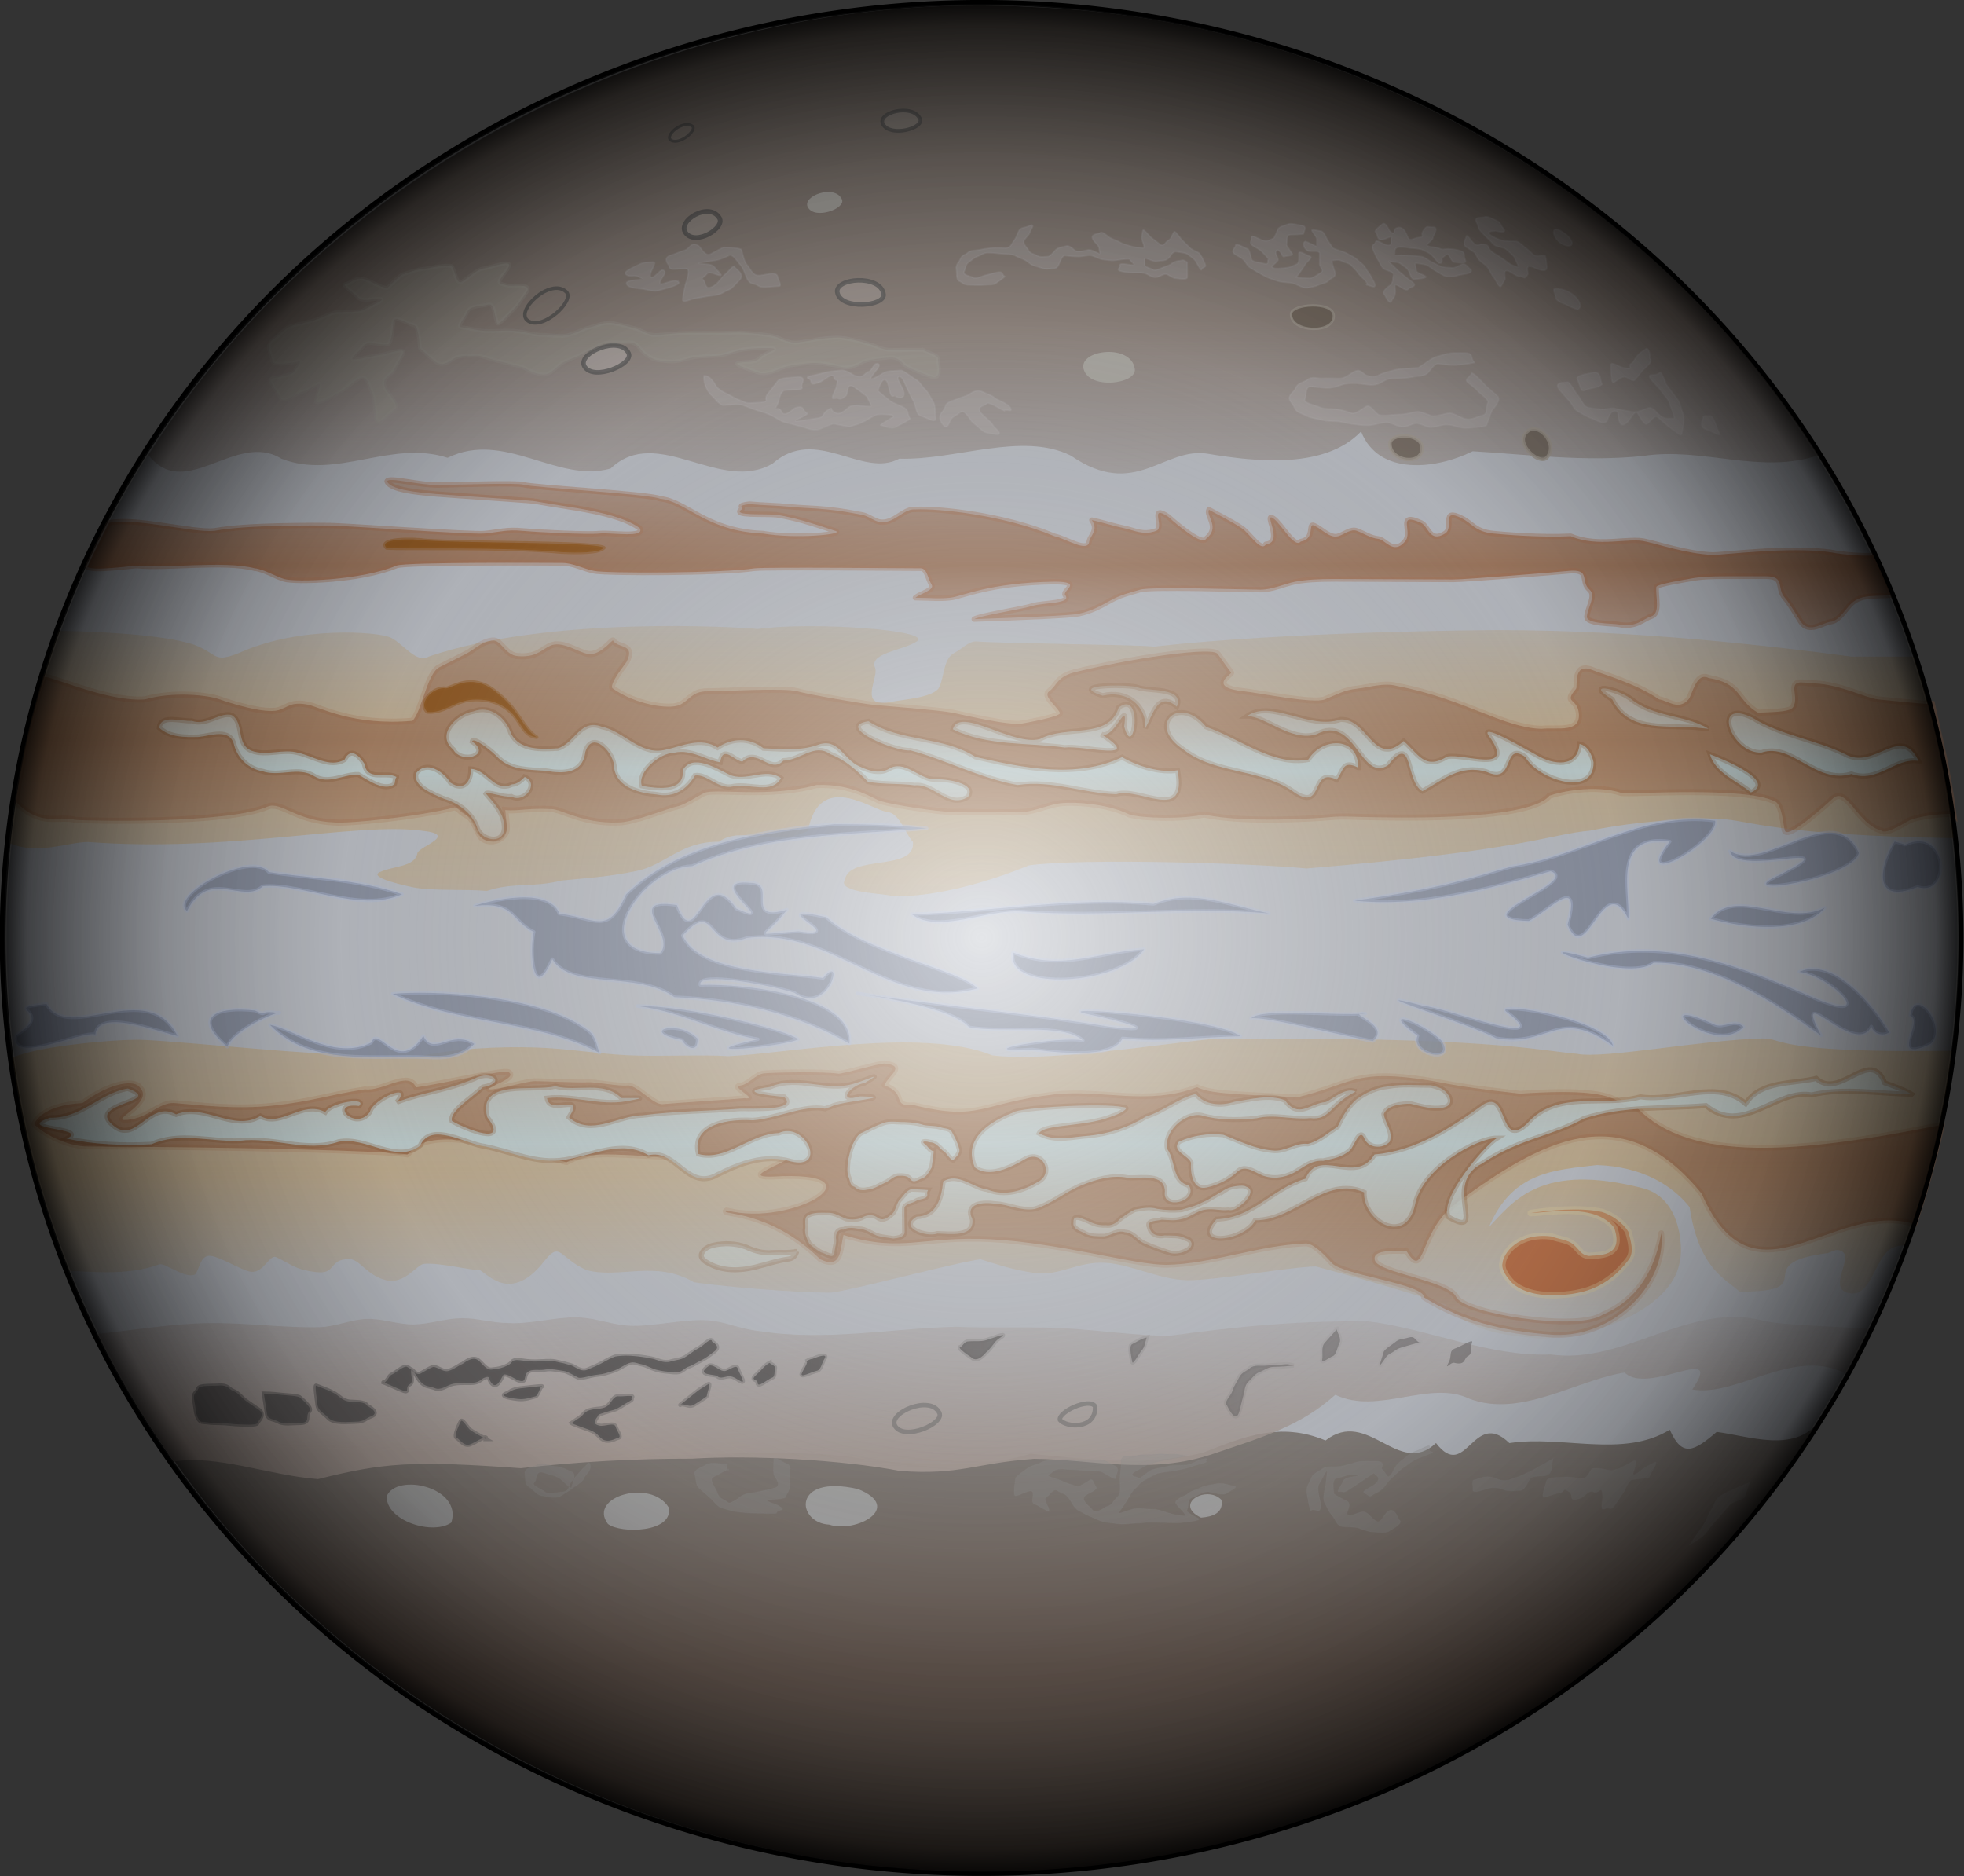
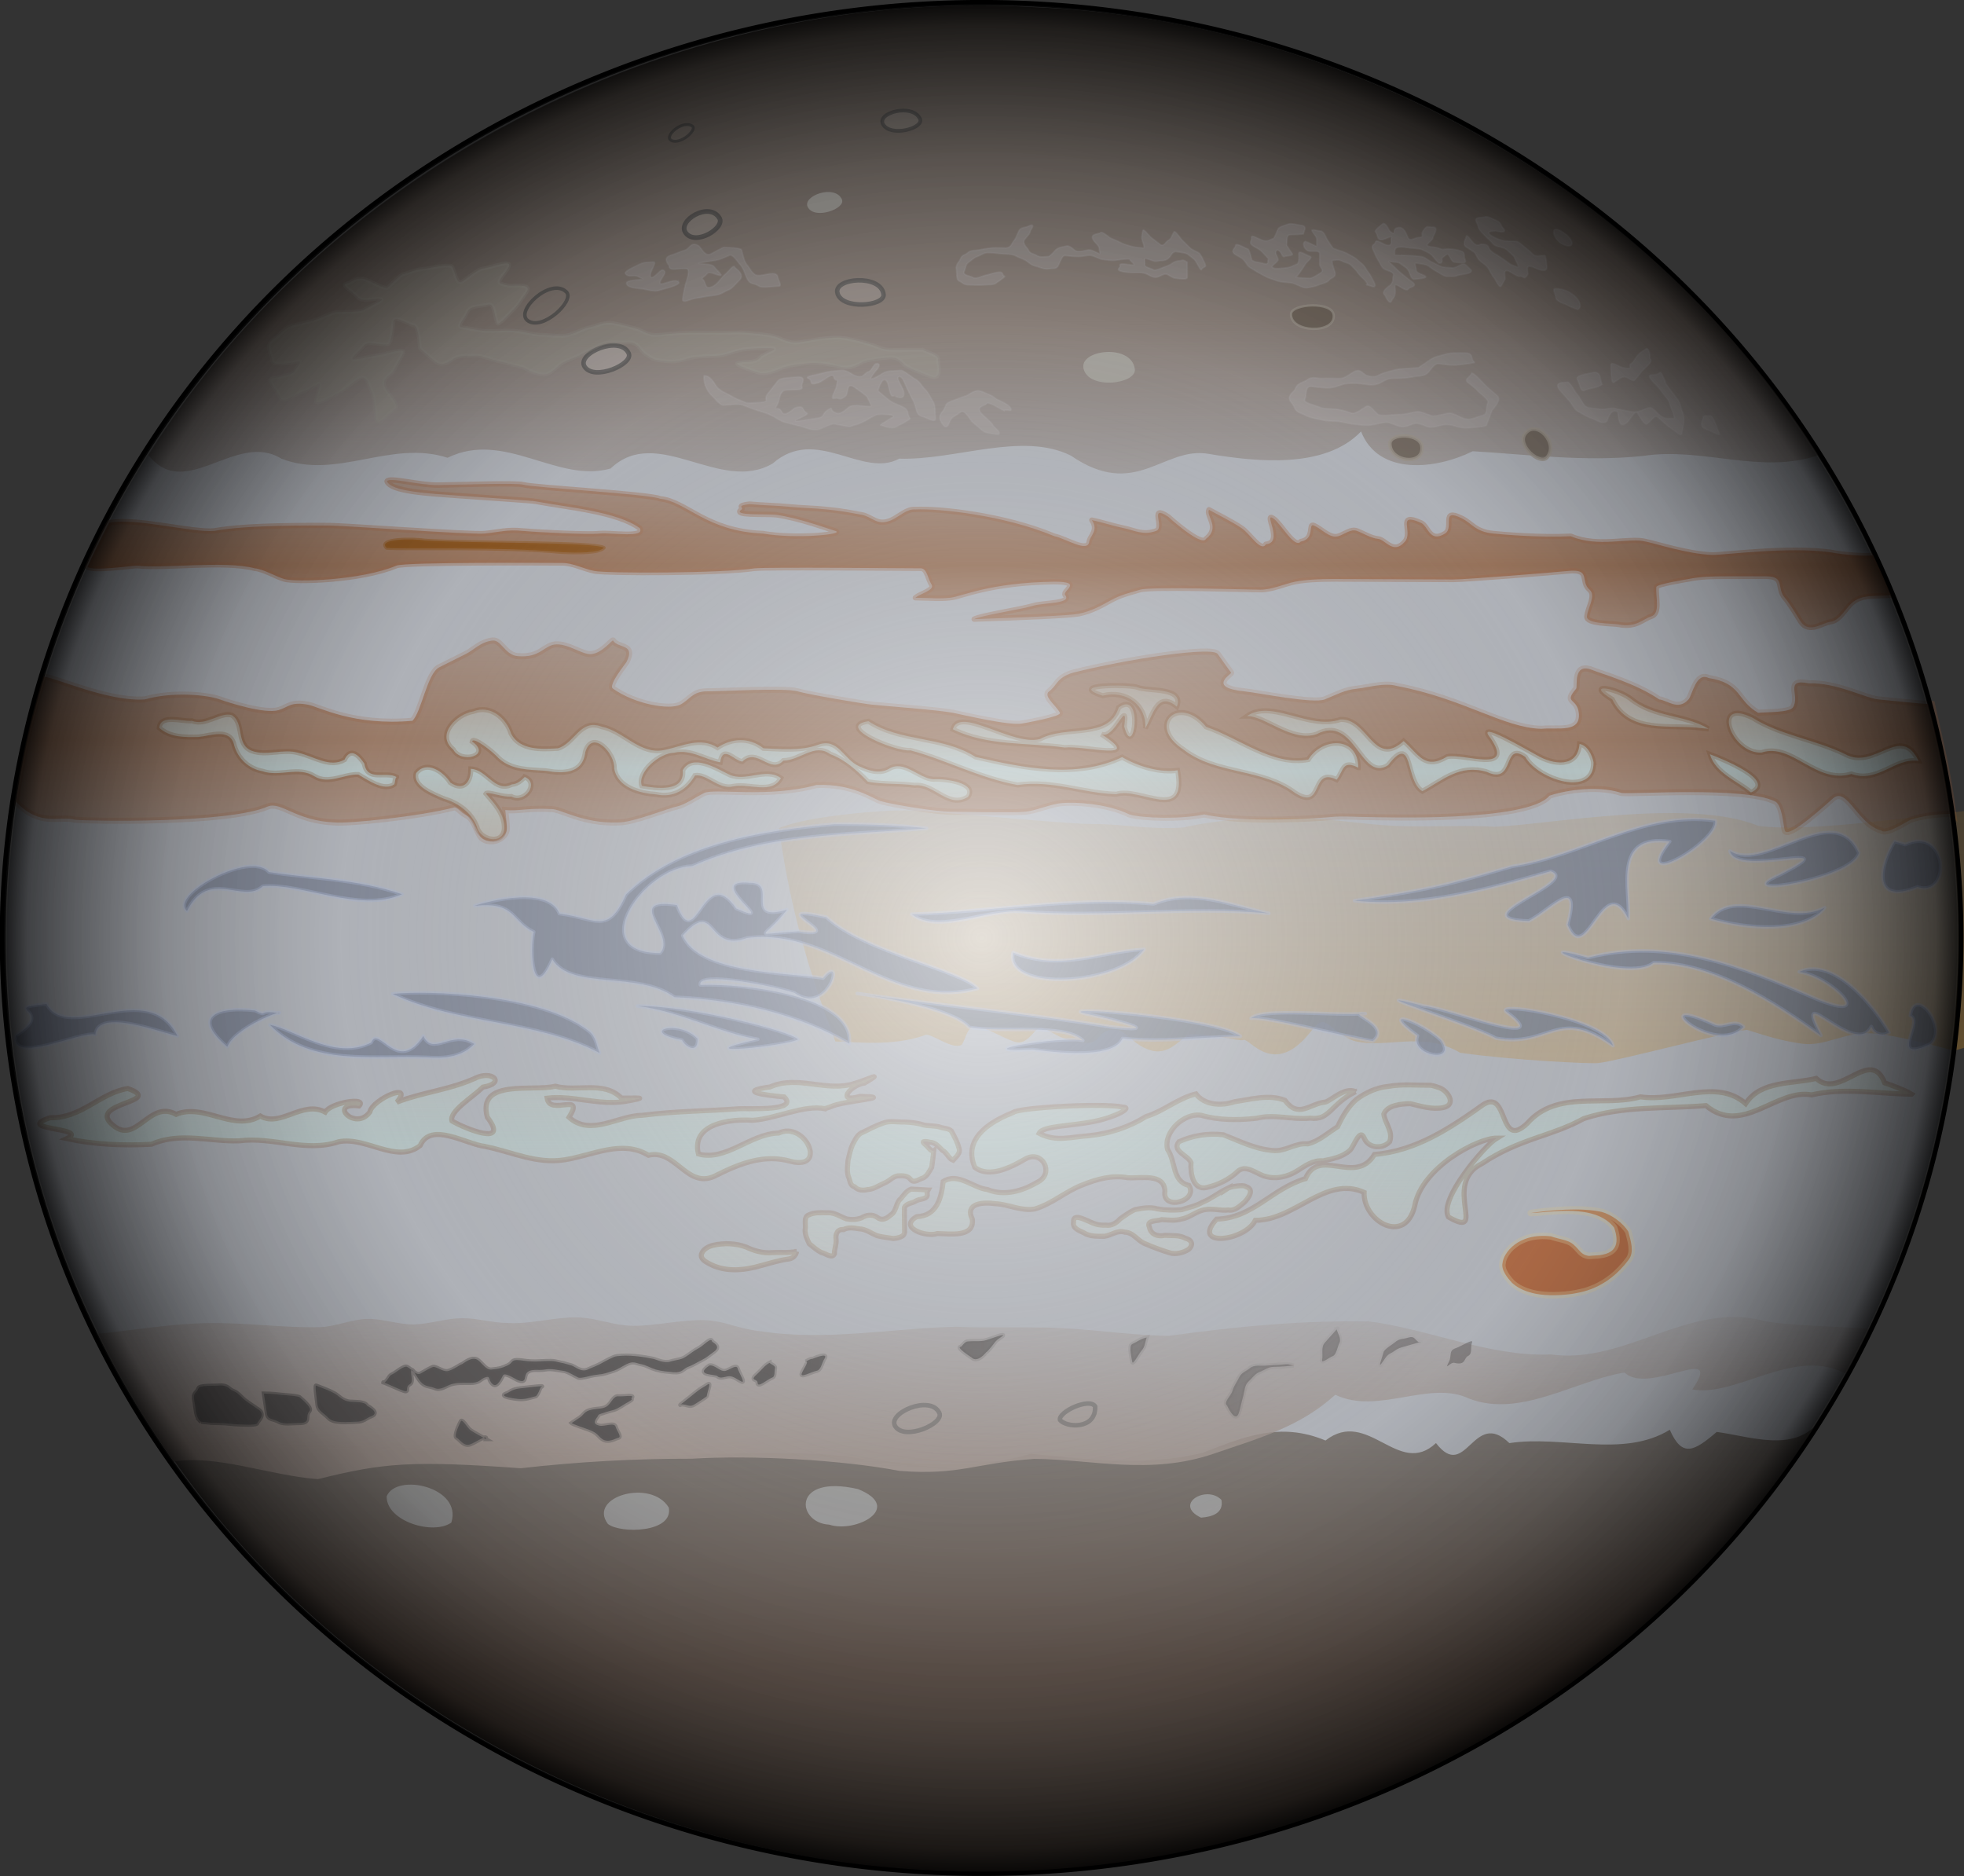
<svg xmlns="http://www.w3.org/2000/svg" xmlns:xlink="http://www.w3.org/1999/xlink" viewBox="0 0 911.57 870.87">
  <rect x="0" y="0" width="911.57" height="870.87" fill="#333333" stroke="none" />
  <defs>
    <linearGradient id="j" y2="2230.1" xlink:href="#a" gradientUnits="userSpaceOnUse" y1="1265.5" gradientTransform="scale(2.723 .367)" x2="572.16" x1="574.75" />
    <linearGradient id="d">
      <stop offset="0" stop-color="#9a9595" />
      <stop offset="1" stop-color="#c3bdbd" />
    </linearGradient>
    <linearGradient id="a">
      <stop offset="0" stop-color="#b37c58" stop-opacity=".114" />
      <stop offset=".5" stop-color="#a06c4a" stop-opacity=".91" />
      <stop offset="1" stop-color="#a36b46" stop-opacity=".141" />
    </linearGradient>
    <linearGradient id="c">
      <stop offset="0" stop-color="#d3cec6" stop-opacity="0" />
      <stop offset=".5" stop-color="#c8dadb" />
      <stop offset="1" stop-color="#e5e1d7" stop-opacity="0" />
    </linearGradient>
    <linearGradient id="e" y2="877.62" xlink:href="#a" gradientUnits="userSpaceOnUse" y1="1581.7" gradientTransform="scale(3.744 .267)" x2="430.07" x1="430.97" />
    <linearGradient id="f" y2="1928.8" xlink:href="#b" gradientUnits="userSpaceOnUse" y1="839.86" gradientTransform="scale(2.676 .374)" x2="579.16" x1="579.16" />
    <linearGradient id="g" y2="908.05" xlink:href="#a" gradientUnits="userSpaceOnUse" y1="1752.5" gradientTransform="scale(3.166 .316)" x2="510.31" x1="512.59" />
    <linearGradient id="h" y2="1773.9" xlink:href="#c" gradientUnits="userSpaceOnUse" y1="1167.2" gradientTransform="scale(3.365 .297)" x2="468.13" x1="467.16" />
    <linearGradient id="i" y2="1928.8" xlink:href="#b" gradientUnits="userSpaceOnUse" y1="839.86" gradientTransform="matrix(2.676 0 0 -.374 -.507 1063.9)" x2="579.16" x1="579.16" />
    <linearGradient id="b">
      <stop offset="0" stop-color="#b37a21" stop-opacity="0" />
      <stop offset=".25" stop-color="#d59023" stop-opacity=".749" />
      <stop offset="1" stop-color="#be8327" stop-opacity="0" />
    </linearGradient>
    <linearGradient id="k" y2="2369.4" xlink:href="#c" gradientUnits="userSpaceOnUse" y1="1495.6" gradientTransform="scale(3.047 .328)" x2="508.47" x1="509.61" />
    <linearGradient id="l" y2="696.25" gradientUnits="userSpaceOnUse" y1="52.499" gradientTransform="scale(1.886 .53)" x2="817.95" x1="816.99">
      <stop offset="0" stop-color="#5c554f" />
      <stop offset=".5" stop-color="#91847c" />
      <stop offset="1" stop-color="#968881" stop-opacity="0" />
    </linearGradient>
    <linearGradient id="m" y2="1200.3" gradientUnits="userSpaceOnUse" y1="1915.7" gradientTransform="scale(1.909 .524)" x2="886.77" x1="886.77">
      <stop offset="0" stop-color="#544941" />
      <stop offset=".25" stop-color="#66554b" />
      <stop offset=".5" stop-color="#79716b" />
      <stop offset="1" stop-color="#7c7570" stop-opacity=".392" />
    </linearGradient>
    <linearGradient id="n" y2="2289.2" gradientUnits="userSpaceOnUse" y1="2649.2" gradientTransform="scale(3.306 .302)" x2="524.68" x1="405.81">
      <stop offset="0" stop-color="#ac9e97" />
      <stop offset="1" stop-color="#ac9e97" stop-opacity="0" />
    </linearGradient>
    <linearGradient id="p" y2="2503.1" gradientUnits="userSpaceOnUse" y1="2503.1" gradientTransform="scale(3.264 .306)" x2="517.41" x1="439.17">
      <stop offset="0" stop-color="#575353" />
      <stop offset="1" stop-color="#575353" stop-opacity=".485" />
    </linearGradient>
    <linearGradient id="o" y2="2488.3" gradientUnits="userSpaceOnUse" y1="2488.3" gradientTransform="scale(3.264 .306)" x2="551.04" x1="343.38">
      <stop offset="0" stop-color="#5a5757" />
      <stop offset="1" stop-color="#5a5757" stop-opacity="0" />
    </linearGradient>
    <linearGradient id="r" y2="700.08" xlink:href="#d" gradientUnits="userSpaceOnUse" y1="246.27" gradientTransform="scale(2.227 .449)" x2="753.53" x1="755.37" />
    <linearGradient id="q" y2="706.86" xlink:href="#d" gradientUnits="userSpaceOnUse" y1="238.66" gradientTransform="scale(2.227 .449)" x2="733.34" x1="731.51" />
    <radialGradient id="s" gradientUnits="userSpaceOnUse" cy="557.82" cx="959.97" gradientTransform="scale(1.023 .977)" r="507.2">
      <stop offset="0" stop-color="#fff" stop-opacity=".561" />
      <stop offset=".653" stop-color="#686868" stop-opacity=".224" />
      <stop offset=".828" stop-color="#272727" stop-opacity=".376" />
      <stop offset=".969" stop-opacity=".673" />
      <stop offset="1" stop-opacity=".938" />
    </radialGradient>
  </defs>
  <path d="M908.727 435.433c0 238.962-202.788 432.677-452.949 432.677S2.83 674.395 2.83 435.433 205.62 2.756 455.78 2.756 908.726 196.47 908.726 435.433z" stroke="#fff" stroke-width=".521" fill="#c2c6ce" />
  <path d="M2009.8 322.79c-3.7.63-15.7-.15-22.8-1.58-22-3.04-55.8 1.42-62.3 1.42-13.3-.5-29.6-5.93-35.3-7.07-8.7-2.3-25.2 3.35-39.6-2.83-16.2.81-35.8-.89-41-1.42-9.5-.94-11.1-5.29-16.7-8.07-11.3-5.65-3.8 4.95-8.8 8.07-8.2 5.13-8.8-3.91-12.7-5.65-13.2-5.85-4 4.7-8.5 9.9-6.1 7.18-10.3-1.03-14.1-1.42-4-.4-7.6-2.83-11.3-4.24-3.3-1.2-6.6 1.89-9.9 2.83-4.5 1.27-8.5-3.77-12.8-5.66-3.3-1.49.8 7.16-7 8.49-3.3 3.91-10.3-9.41-14.5-12.24-5.5-3.67 5.8 12.87-3.9 13.65-2.6 4.43-8.5-5.66-12.8-8.48-5.4-3.64-12.3-6.95-17.3-9.74-1.7 3.19 6.2 9.43-1.6 15.39-2.2 4.45-19.9-11.64-20-11.73-10.3-6.86-1.6 5.73-6.3 7.49-6.9 2.59-11.7-.36-17-1.41-5.3-1.06-12-3.26-17-4.25 3.7 5.38-1 8.37-1.4 11.32-.7 6.15-12.3-1.62-18.4-2.83-26.7-11.21-61.3-14.75-73.5-14.14-4.5-.45-8.5 3.76-12.7 5.65-7.5 3.34-10.1-1.82-15.6-2.83-5.8-1.06-10.3-2.02-18.4-2.82-7.7-.77-13.3-.77-19.8-1.42-7-.7-13.7-.73-21.2-1.41-7.4.84-2.8 1.88-4.2 2.83-5.2 3.44 12.2 2.21 18.4 2.82 12.3 1.79 26.4 7.08 31.1 8.49 5.9 1.78-20.8 4.43-38.2 1.41-30.1-1.18-40.5-17.08-54.4-18.38-5-2.45-67.2-5.92-72.2-7.43-3.4-1.03-34.6.03-44.9.19-10.3.17-26.3-4.44-27.2-1.95 2.1 5.4 22 6.39 38 7.57 14.2 1.05 38.4 2.54 40.8 3.03 16.1 3.07 43 5.34 54.8 14.15 3.1 5.38-15 2.21-21.2 2.82-6.9.7-35-.82-41-1.41-7.8-.79-12.4.68-19.8 1.41-6.9.7-75.2-4.24-82-4.24-7.9 0-43.6-.42-60.8 2.83-10.9 1.25-42.2-7.22-55.7-4.25-4.5 9.16-6.9 13.33-11.4 23.22 1.8 2.53 23.9-.59 26.1-.59 13.8 1.75 46.3-2.8 62.2 1.42 4.9.49 11.1 4.32 15.6 5.66 5.8 1.75 40.4.87 59.4-7.08 4.9-1.96 80.6-1.41 87.6-1.41 5.7 0 11.1 3.07 17 4.24 6.5 1.3 67 1.3 84.9-1.41 6.9-.69 80.6 0 87.6 0 3.4 0 3.8 5.66 5.7 8.48 2 3.07-5.7 4.72-8.5 7.08 10.1.17 12.3.61 18.4 0 6.2-.62 20.5-7.99 55.1-8.49 15.7 0 3.9 4.86 5.7 7.07 3.7 4.66-11.3 3.94-17 5.66-6.4 1.94-27.8 5.18-31.1 7.07 26.9-.92 50.6-1.91 55.2-2.83 6.5-1.31 11.6-4.1 16.9-7.07 5.6-3.09 10-3.98 15.6-5.66 5.8-1.75 56.6 0 63.6 0 6.3 0 12.4-3.04 18.4-4.24 5.3-1.05 12.6-1.41 19.8-1.41 7.1 0 56.6.25 63.7.25 7 0 53.5-3.77 60.8-4.5 12.3-1.23 6.1 5.34 11.3 9.9 3.6 3.12-1 9.43-1.4 14.14-.4 4.07 13.4 3.55 16.9 4.25 9.1 1.81 12.9-3.02 17-4.25 5.1-1.51 2.3-10.31 2.8-15.55.2-1.56 15.7-3.97 17-4.24 6.4-1.28 12.1-1.42 19.8-1.42h21.2c10.3 0 5.4 6.15 9.9 11.32 2.4 2.65 7.1 10.59 8.5 12.72 4.3 6.42 11.7.4 15.6 0 4.8-.48 8.1-7.14 11.3-9.9 5.5-4.82 12.1-3.35 21-4.24-3.2-7.83-6-13.55-9.5-21.05z" stroke-linejoin="round" stroke-opacity=".395" fill-rule="evenodd" stroke="#af6d4a" stroke-linecap="round" stroke-width="2.842" fill="url(#e)" transform="translate(-895.03 -25.696) scale(.878)" />
-   <path d="M2053.5 472.36c-2.5-30.43-12.4-71.96-21.3-96H1998c-42.2-5.65-114-14-186-14-11.3 0-111.4.83-182.5 8.71-10.9-1.09-83.4-1.69-93.5-2.71-4.4-.44-8 4-12 6-5.9 2.94-5.3 12-8 18-2.5 5.73-19.5 6.7-26 8-17.4 3.48-5.9-13.16-8-18-3.5-7.94 14.8-9.18 22-14 9.1-6.05-56-10.56-84.1-6.58-10.4-1.04-109.9-7.14-173.9 14.58-6.3 3.95-13.3-6.66-20-10-6.3-3.15-48.2-6.41-80 8-13.9 5.55-11.2.85-23.3-4-17.5-6.44-63.2-7.56-72.3-7.56-14.9 43.84-20.1 67.85-25.6 112.27 14.2 6.33 30.7-.71 41.2-.71 74.2 5.66 140.7-10.45 176-6 20.6 2.07-1.4 8.37-2 12-1.2 7.35-13.3 6.67-20 10-5.9 2.95 14.6 7.32 18 8 9.8 1.96 28.3.84 38.7 1.88 14.5-4.78 23.5-1.53 39.7-5.51 11.2-1.16 23.7-1.76 39.5-5.04 15.7-3.28 23.1-15.57 43.6-15.47 12.4-8.97 27.8 3.55 47-5.72 6-32.33 34.1-10.88 41.5-10.14 7.1.71 9.3 10.67 14 16 1.5 15.79-33.7 6.45-36 20-4 6.4 18.3 7.26 22 8 10.3 2.07 39-.77 75.4-15.65 28.1-3.81 117.7-1.17 146.6 1.65 115.2-9.48 128.3-18.06 150-20 14.1-2.82 38.1-6.7 70-6 11.2 0 27.8 8.62 123.5 10z" opacity=".487" fill-rule="evenodd" fill="url(#f)" transform="translate(-895.03 -25.696) scale(.878)" />
  <path d="M2052 459.45c-3-23.33-7.2-39.13-11.3-57.98-6.5-.11-19.8-1.7-28.3-2.47-6.8-.62-21.9-8.92-36.7-8.49-13.5-2.69-4.4 6.48-8.5 12.73-1.9 2.78-14 2.39-18.4 2.83-11.6-6.69-8.6-15.63-26.2-18.39-6.6-3.33-8.6 9.03-10.6 11.32-5.4 6.16-11.2.43-15.5 0-12.1-8.35-30.1-13.42-35.4-15.56-10.4-4.15-7.6 8.85-8.5 9.9-6.8 7.93.5 4.76 1.4 12.73 1.2 10.89-11 7.6-19.8 8.48-19.9-.48-41.3-16.07-76.3-22.63-6.6-1.95-15.4.83-21.2 1.42-6.5.64-10.4 3-17 5.66-6.1 2.42-35.2-3.52-42.4-4.25-20.2-2.01-6.6-9.15-7.1-9.9-.5-.61-4.9-6.79-7.1-9.9-2.9-4.09-48.1 2.77-76.4 9.9-8.8 2.65-8.3 6.59-12.7 9.9-3.4 2.53 3.8 7.55 5.7 11.32 1 1.99-18.5 5.38-19.8 5.65-6.7 1.34-31.1-4.52-36.8-5.65-7.2-1.44-35.4-3.54-42.4-4.25-5.1-.51-34.2-5.45-39.6-7.07-6.6-1.96-40.1 0-48.1 0-7.6 0-9 4.5-14.1 7.07-5.6 2.78-23.6-.13-35.4-8.48-3-1.51 6.7-13.35 7.1-14.14 4.9-9.84-4.4-6.93-7.1-11.32-.4-.66-5.6 6.7-11.6 7.18-4.6.36-11.5-5.23-18.2-5.16-6.7.08-8.3 7.36-20.7 6.21-6.6-.61-8.6-8.58-13.1-8.23-6.4.64-9.7 4.81-14.2 7.07-5.3 2.65-9.3 4.65-14.1 7.07-6.4 3.19-9.4 23.75-14.2 28.29-31.4 2.75-48.9-7.25-55.1-8.49-9.1-1.81-10.5 1.3-15.6 2.83-7.3 2.19-26.4-3.94-31.1-5.65-6.5-2.38-24.8-4.24-39.6 0-19 1.39-46.9-11.38-53.4-12.03-7.2 23.04-11.1 41.02-14.8 66.12 13 13.62 22.7 7.19 31.4 9.55 7 .69 81.2 2.13 101.9-7.08 7.1-2.6 14.8 7.71 35.3 8.49 6.9.69 44.2-3.02 63.3-7.98 2.1.37 2.7 2.42 6.8 4.52 3.7 1.91 5.2 9.48 7.5 11.68 3 2.79 9.7 2.4 12.6-2.4 1.2-1.89.7-4.37-.1-12.38 6.8.68 12.1-1.22 24.5-.51 5.1 0 16.6 7.78 35.3 7.07 8 0 26.2-7.51 31.1-8.49 3.7-.72 10.2-5.08 14.2-7.07 5.3-2.66 34 2.76 59.4-4.24 19.2-.79 29.6 7.18 33.9 8.49 7 2.08 30 5.65 36.8 5.65 7.9 0 33.8.59 39.6 0 5.2-.52 11-3.06 17-4.24 6.4-1.29 25.9-.43 38.1 5.66 6.9 2.06 27.4 2.64 39.6 0 21.2 4.81 61.8 1.88 66.5 1.41 6.9-.69 14.3 0 21.2 0 4.8 0 83.3 2.82 94.8-11.31 5.5-2.02 24-6.09 38.2-1.42 6.9.69 64.3-3.38 80.6 4.25 4.2 1.27 4.7 12.34 5.6 15.55 1.5 5.05 22.5-14.38 25.5-16.97 7.3-6.41 13 13.68 25.4 16.97 2.7 2.63 13.9-5.03 15.6-5.65 5.4-1.95 15-3.19 22.6-3.19z" opacity=".862" stroke-opacity=".2" fill-rule="evenodd" stroke="#a8592e" stroke-width="3.232" fill="url(#g)" transform="translate(-895.03 -25.696) scale(.878)" />
-   <path d="M249.146 342.181c-7.109-4.695-7.723-12.75-20.097-21.904-10.618-7.872-19.043-.965-22.027-.79-5.704-.956-13.339 6.565-8.688 10.961 7.109.676 12.55-4.695 19.395-5.51 1.14-.264 7.02-.598 11.32.85 13.603 4.546 11.497 15.647 20.097 16.393z" stroke-linejoin="round" stroke-opacity=".508" fill-rule="evenodd" stroke="#965311" stroke-linecap="round" stroke-width="1.614" fill="#8f4d0c" />
  <path d="M2033.6 431.52c-9.5-20.07-23.3 5.38-39-3.7-16.2-7.75-34.3-10.01-48.7-19.11-22.3-11.02-11.3 19.27 4.7 18.38 16.2-5.37 28.7 16.97 47.5 11.33 14.2 4.98 23-8.8 35.5-6.9zm-171.8.71c.3 18.71-29.2 9.36-36.1-2.83-12.2-8.61-5.2 15.09-20.3 7.93-14.4-4.34-23.6 4.64-34.1 10.18-9.2-5.15-4.5-31.48-18.1-13.74-14.6 9.36-17.4-27.2-37.8-16.39-13.3 4.37-27.3-9.74-36.8-9.57 13-9.11 32.7 7.46 49.4 1.79 14.5-.85 17.5 25.79 33.4 11.43 7.8 6.7 11 15.52 23 8.19 9.2-1.78 36.1 9.22 22.8-9.91-8.1-9.93 19.3 6.4 24.4 9.06 9.2 5.45 21.8 6.77 22.8-5.83 4.3.84 6.6 5.82 7.4 9.69zm-124.4 2.83c.1-16.52-18.9-16.33-26.4-4.26-18.7 3.57-36.6-11.42-54-17.29-14.2-17.46-32-1.01-11.9 12.06 17.1 13.32 41.6 9.69 59 22.92 15.3 9.72 7.9-14.06 21.9-7.07 3.8-4.8 2.9-10.63 11.4-6.36zm-95.5 1.41c-8.5 1.4-20.1-1.6-29.3-6.96-24.4 11.59-52.3 5.65-77.5-.11-17.8-11.28-39.4-7.69-56.6-18.87-18.3 2.74 14.7 16.38 22.2 15.4 18.5 4.93 36.8 14.75 56.6 18.31 18.4-2.71 34.8 4.43 52.2 4.87 12.5-4 37.6 15.67 32.4-12.64zm-152.7-.7c8.1-5.15 15.8 5.07 23.8 5.48 6-.43 23.2 1.8 18.1 9.27-10.3 6.57-17.9-7.22-28.2-6.09-8.2-1.15-16.6-.39-24.7-1.92-5.9-6.05-11.9-11.57-20-14.62-8.1-5.95-15.9 3.36-24.7 3.48-7 7.39-13.9-7.24-21.7.52-4.6-.72-10.3-8.98-11.7.34-7.7-1.25-15.6-7.13-24.3-5.04-7.5.02-19.7 10.16-17.1 17.51 7.5 1.3 22.8 3.6 21.6-8.23 5.1-9.06 17.7-1.05 24.6 2.28 8.8 4.06 19.4-3.96 27.3 1.85-4.7 8.81-16.9 2.65-25.1 4.36-7.8 1.97-13.9-6.73-20.3-5.73-4.3 7.5-11.4 11.89-20.4 10.01-8.9-.64-20.4-3.53-22.3-13.65.6-7.92-11.6-21.13-15.3-8.74-1.4 11.65-11.8 11.47-20.8 9.89-8.7-.66-18.2-.23-25.1-6.74-2.7-3.1-13.4-11.61-13.9-8.73 10.6 7.44-5.9 11.97-10 4.23-9.5-7.91 1.9-18.78 10.6-20.17 9.1-3.59 17.4 3.48 20 11.83 4.7 8.91 16.1 8.17 24.7 7.69 8.9-2.56 11.8-15.84 23.2-11.43 11.6 2.29 20.3 15.11 33.1 12.31 9.3-1.84 18.9-7.18 28.1-1.28 7.5-5.01 16.7-5.57 24.3.4 9.5.37 19.6 1.45 28.7-1.81 10.8-4.11 13.6 7.75 21.9 11.31 4.9 2.29 10.5 4.21 15.6 1.42zm-192.4 4.24c8 3.26-.1 14.17-7.1 10.32-4.2.59-12.6-2.85-13.4-1.5 4.6 5.33 10 11.04 9.7 18.6-.7 8.82-13 5.93-14.5-1.12-3.1-7.69-9.8-12.54-17.5-14.82-5.6-2.45-16.6-6.56-14.6-13.54 5.6-6.99 14.4-.72 18.1 5.05 6.9 4.65 10.9-.2 10.8-7.27 8.4.16 12.6 12.73 21.7 8.19 2.9-.16 4.9-2.03 6.8-3.91zm323.9-47.38c-2.7-1.53-38.3-1.93-18.4 4.4 12.5-3.12 23.2 5.01 22.6 17.18 4.2-7.79 6.7-19.66 16.6-11.4 4.1-10.54-15-7.87-20.8-10.18zm-9.9 10.61c-5.2 17.11-27.7 9.09-41.6 16.7-14.3 4-42.6-17.63-46.1-5.16 18.2 8.99 39.6 6.9 59.2 9.67 10.2-1.21 42.6 7.8 19.3-7.07 7 3.24 14.2-20.26 12.1-4.06 5 19.07 10.6-20.01-2.9-10.08zM1229 440.01c-5.6-3.2-15.5 2.61-17-7.07-2.8-4.2-7.2-8.91-10.5-2.08-7.8 4.45-16.5-1.91-24.3-3.61-8.2-2.39-16.9 1.85-24.8-1.11-8.5-3.44-3.6-14.52-10.5-18.85-6.1-1.78-13.6 5.89-21.1 3.02-5.4.46-16.6-3.62-17.2 3.72 5.8 5.19 13.5 4.97 20.7 4.82 6.4-.57 16.8-4.95 18.9 4.4 2 7.08 7.7 12.42 14.9 13.7 9 3.18 19.1-2.7 27.5 2.68 7.4 4.56 15.6-1.17 23.2-.92 5.3 3.03 13.5 9.01 19 5.21.6-1.24.2-2.82 1.2-3.91zm693.6-25.46c-11.9-7.5-29.1-5.91-41.4-16.11-7.5-5.45-24.4-8.59-9.5.56 9 18.6 30.7 12.95 47.4 15.2l3.5.35zm.7 13.44c6.9 2.56 35.5 14.15 21.7 20.19-7.4-6.23-18.7-10.1-21.7-20.19z" fill-rule="evenodd" stroke="#82481c" stroke-width="2.675" stroke-opacity=".243" fill="url(#h)" transform="translate(-895.03 -25.696) scale(.878)" />
  <path d="M280.3 254.24c-4.564-2.8-61.167-1.974-82.93-3.387-5.705-.957-22.554-.895-17.903 3.501 7.108.676 53.268-.746 81.263 1.948 7.898.351 17.288.404 19.57-2.062z" stroke-linejoin="round" stroke-opacity=".508" fill-rule="evenodd" stroke="#965311" stroke-linecap="round" stroke-width="1.614" fill="#8f4d0c" />
-   <path d="M2052.4 584.74c-4.3 38.43-12.1 69.53-24.4 102.82-1 0-6.4-.22-9.5 2.08-8.1 6.05-10.1 23.92-20 23.38-14.3-.78.4-18.03-4.9-21.88-3.7-2.7-6.4.66-8.8.66-42.2 5.66-.8 20.28-45.8 20.28-7.2-6.71-21.5-11.86-26.4-44.67-9.2-11.59-25.1-21.42-49-22.25-22.5 2.71-44.5 3.3-57.1 32.77 13.4-14.26 28-34.21 81.4-20.53 22.5 5.78 20.5 36.96 19.7 37-2.2 25.13-41.9 41.91-74.9 42.46-12.4-1.57-34.9-1.69-49.3-18.14-18.6-5.85-32.7-10.35-68.4-19.97-14.5.27-52.8 7.45-67.7 7.28s-29.6-8.4-43.7-9.22c-14.1-.83-24.6 7.16-36.7 5.48-12.1-1.69-20.1-4.56-29.1-7.32-10.9 1.1-68.5 16.55-78.7 17.56-4.4.45-44.8-1.46-72.9-5.43-20.1-11.94-39.5-1.7-56.6-6.4-14.4-6.11-13.8-15.85-22.4-4.8-19.7 25.15-32.4 2.82-35.7 4.49-1.6.79-20-3.85-28-3-4 .43-10.2 11.24-20.4 8.54-10.1-2.71-13.6-11.16-19.2-11.09-11.3.15-6.3 8.23-17.5 6.89-11.3-1.34-13.2-4.32-21.1-7.93-3.5-1.38-6.9 8.98-13.5 7.71-4.5-.57-17.1-8.54-21.8-8.4-4.8.14-5.1 7.09-7.4 9.82-5.2 2.73-16.1-6.46-19.1-5.25-17.5 6.44-38.5 3.44-47.6 3.44-12.9-34.09-23.7-68.35-29.8-112.77 14.2-6.32 53.6-9.4 64.1-9.4 9.3-.7 84.7 7.18 101.6 7.2 17 .01 28.7 3.01 47.8 1.9 19.8-4.64 44.3-5.61 62.6-5.05 18.3.57 32.7 3.37 49.4 4.14 16.7.78 39.3-.47 52.8.47 29.1-1.18 103-15.38 139.4-.49 28.1 3.81 88.7-5.91 117.6-8.73 144.9-1.12 170 6.04 191.7 7.98 14.1 2.82 66.4-7.44 98.3-8.14 11.2 0 5.3 7.9 101 6.51z" opacity=".492" fill-rule="evenodd" fill="url(#i)" transform="translate(-895.03 -25.696) scale(.878)" />
-   <path d="M2031.4 676.31c6.5-20.03 10.6-34.57 14.6-52.45-76.2 15.23-133 20.1-161.1-8.89-13.4-.21-3-11.62-61.9-7.53-42.9-4.9-38.1-5.79-54.7-7.99-33.1-4.38-35.1 3.06-63.1 9.92-22.3-1.43-46-1.3-52.9-5.39-26 9.92-50.3 1.11-75.3 3.8-39.9 4.68-39.1 14.36-74.4 5.74-12.9.69-2.9-5.7-15.7-10.56 2.3-5.37 11.8-10.23.1-11.48-3.5 0-20.1 5.11-24.3 5.39-8.2-1.21-34.7-.65-39.4-.18s-8 5.98-12.9 6.5 10.6 7.57 2.6 6.62c-5 .55-38.1 2.6-43.2 3.15s-13.7-10.4-18.8-9.88-16.4-1.96-21.2-1.68c-4.9.29-23.1-.59-27.6-.6-4.5 0-20.1 4.74-24 4.35-3.8-.4 15.5-5.92 10.1-9.05-1.1-1.88-35.4 6.17-49 7.98-4.1-9.19-17.5 2.37-27 1.04-20 3.16-28.1 6.41-48.4 8.6-20.2 2.18-38.1-.22-52.5-1.35-7.9-.35-13.3 7.76-24.4 8.88-11.6 1.12 14.6-8.77 6.3-17.14-2.4-3.93-14.7-3.23-30.3 8.28-18.5 1.02-24.3 7.86-25.5 11.21 3.2 3.7 16.3 11.94 29 11.76 76.7.2 161.2 2.38 168.2 4.28 5.8-5.14 9.4-16.99 84.2 4.05 19.3-11.95 66.1 7.98 120.2-12.59 22.9 6.17-36.5 20.89-11.2 20.16 60.1-3.54 11 27.03-24.4 17.85-4.8 2.76 22-1.14 49.5 25.85 11.5 5.48 10.3-5.15 12.3-12.85 30.9 9.56 41.5.37 78.1 2.29s76.2 13.71 92.8 13.49c23.1-.3 48.6-10.36 73.2-11.28 3.3-.31 8.3 3.87 14 10.3 5.7 6.42 49.1 11.09 48.8 18.26 19.8 12.16 40.8 17.83 68.7 19.74 32.3 1.41 59.6-27.42 56.7-53.76-2.4 13.67-8.8 33.69-31 43.12-13.3 8.94-73.5-.7-77.4-9.35-4-8.64-41.2-12.79-43-19.37-1.9-6.58 13.2-4.6 16.7-4.96 10.1 16.52 6.1-10.61 26.6-25.49 44.2-32.42 87.1-57.09 129.5-4.73 27.6 63.22 68.9 3.09 112.4 15.94z" opacity=".847" stroke-linejoin="round" stroke-opacity=".2" fill-rule="evenodd" stroke="#a8592e" stroke-linecap="round" stroke-width="3.009" fill="url(#j)" transform="translate(-895.03 -25.696) scale(.878)" />
+   <path d="M2052.4 584.74s-29.6-8.4-43.7-9.22c-14.1-.83-24.6 7.16-36.7 5.48-12.1-1.69-20.1-4.56-29.1-7.32-10.9 1.1-68.5 16.55-78.7 17.56-4.4.45-44.8-1.46-72.9-5.43-20.1-11.94-39.5-1.7-56.6-6.4-14.4-6.11-13.8-15.85-22.4-4.8-19.7 25.15-32.4 2.82-35.7 4.49-1.6.79-20-3.85-28-3-4 .43-10.2 11.24-20.4 8.54-10.1-2.71-13.6-11.16-19.2-11.09-11.3.15-6.3 8.23-17.5 6.89-11.3-1.34-13.2-4.32-21.1-7.93-3.5-1.38-6.9 8.98-13.5 7.71-4.5-.57-17.1-8.54-21.8-8.4-4.8.14-5.1 7.09-7.4 9.82-5.2 2.73-16.1-6.46-19.1-5.25-17.5 6.44-38.5 3.44-47.6 3.44-12.9-34.09-23.7-68.35-29.8-112.77 14.2-6.32 53.6-9.4 64.1-9.4 9.3-.7 84.7 7.18 101.6 7.2 17 .01 28.7 3.01 47.8 1.9 19.8-4.64 44.3-5.61 62.6-5.05 18.3.57 32.7 3.37 49.4 4.14 16.7.78 39.3-.47 52.8.47 29.1-1.18 103-15.38 139.4-.49 28.1 3.81 88.7-5.91 117.6-8.73 144.9-1.12 170 6.04 191.7 7.98 14.1 2.82 66.4-7.44 98.3-8.14 11.2 0 5.3 7.9 101 6.51z" opacity=".492" fill-rule="evenodd" fill="url(#i)" transform="translate(-895.03 -25.696) scale(.878)" />
  <path d="M710.484 563.03c8.337-.201 29.925-4.694 38.701 6.775 5.002 14.217-8.161 12.594-11.672 13.12-3.949-.535-4.212-2.8-7.371-5.432-2.457-2.062-6.319-2.247-10.268-3.65-15.62-1.773-22.114 8.143-22.465 12.259-.79 3.317 2.281 7.047 4.387 9.31 4.125 3.792 12.286 7.206 27.556 5.179 4.037-.72 16.323-1.992 26.678-16.042 2.545-3.51.878-8.68-.263-12.883-2.457-4.046-7.723-7.846-12.286-9.144-10.092-2.247-24.835-.702-32.997.509z" stroke-linejoin="round" stroke-opacity=".362" fill-rule="evenodd" stroke="#e7d29f" stroke-linecap="round" stroke-width="3.032" fill="#bc683b" />
  <path d="M2029.9 607.68c-16.7-.1-35.9-3.65-52.8.39-18.7-3.46-36.5 21.84-55.9 5.66-21.6 1.77-43.9.03-64.6 6.88-17.2 9.51-33.6 10.34-53.9 23.86-21.3 10.49 3.6 40.27-17.6 28.17-5.4-9.27 19.1-37.83 25.6-41.74-10.1-.08-39.6 15.49-43.4 35.63-4.8 21.24-27.3 8.57-26.8-6.94-20.5-9.12-36.6 14.92-57.5 14.77-5.6 11.21-34.3 14.47-20.5-.6 19.3-.58 29-16.04 47-21.4 7.3-17.02 26.3 3.86 36.5-12.8 22.2-1.94 40.1-13.99 57.7-26.51 13.4-8.04 7.8 24.66 23.1 10.02 15.8-17.87 39.9-8.41 59.8-13.97 18.9 2.9 40.3-9.89 55.6 3.58 7.9-12.34 25-10.26 37.3-13.32 12.5 11.65 28.6-16.98 36.2 2.34 4.7 1.69 10.2 3.58 14.2 5.98zm-249.4-3.32c4.4 1.69 9 8.87 1.9 10.42-5.8 1.16-11.7-.67-17.4-2.06-4.8.04-12.2.7-14.1 5.49.7 5.04 5.1 9.25 3.1 14.65-3.7 3.92-11.2 3.53-13.4-1.84-2.4-5.92-5.4 4.37-7.6 6.34-3.8 3.52-9.3 4.57-14.2 5.57-5.2-.46-9.4 2.56-13.5 5.19-5 3.15-11 4.67-16.8 3.07-4.5-1-9.9-6.37-14.4-3.04-4.6 4.45-10.6 7.48-16.8 8.87-7.4 1.69-8.7-7.82-8.3-13.16-1.4-3.85-10.4-6.07-6.4-11.05 7.3-3.29 15.5-4.62 23.5-3.67 8.4 3.28 16.8 7.57 25.9 8.29 6.7.9 12.1-4.19 18.8-3.47 5.9-1.48 10.6-5.86 15.7-9.07 2.5-5.38 5.5-10.52 10-14.5 4.9-3.53 10.6-6.25 16.7-6.8 7.4-1.36 15-.55 22.4-.62 1.7.18 3.3.93 4.9 1.39zm-112.3 53.15c-4.5 2.2-8.5 5.47-13.2 7.34-3.4 2-7.3 2.71-11 3.93-4.2.33-8.6.27-12.8-.46-3.9-1.2-8-.33-11.9.39-2.7 1.24-5.2 3.11-7.7 4.84-2 2.19-4.6 3.91-7.7 3.36-3.1.23-6.1-.59-8.9-2.05-2.3-.81-8.5-4.38-8.1.47-.7 3.9 4.1 4.63 6.6 6.3 3 1.33 6.5 1.19 9.7 1.19 3.7-.48 7-3.51 10.9-2.15 4.2.08 6.4 4.04 9.9 5.76 4.5 1.98 9.1 3.72 13.8 5.15 3.3.98 7.2-.08 10-1.88 2.7-2.47 1.6-5.05-1.8-5.87-3.3-1.83-7.3-1.27-10.9-1.5-3.6.71-7.4-.32-8.1-4.47-1.9-3.57 4.5-3.11 6.5-3.85 3.5.18 7.1.7 10.5-.33 4.5-.76 7.9-4.31 12.5-4.95 4-.79 8.1.7 12.2.18 3.5.66 6-2.08 8.5-4.08 2.2-2.21 5.6-6.86.8-8.3-1.3-1.19-8.5.1-9.8.98zm67.8-51.15c-13.5 6.76-13.6 15.36-24 14-9.4.98-19.1-2.28-28.2.04-9.6 1.1-19.9 1.18-29.3-1.53-8.9-1.6-20.3 8.71-17.9 18.02 4.5 6.53 2.3 16.99 11.3 19.03 5.2 8.54-14.3 13.52-12.7 3.13-.2-9.83-13.1-6.7-19.7-7.19-8.3-1.53-16.2.73-23.9 3.8-8.8 3.39-16.1 10.02-25.1 12.7-7.3 1.32-13.9-2.48-21-2.77-6-.89-16.3-.47-12.1 8.16 1.2 9.92-12.1 7.69-18.5 7.61-5.8 2.11-20.9-3.16-10.9-8.93 10.7-.36 13-9.88 14-18.57 7.8-5.06 15.6 3.33 23.4 4.25 9.2 3.7 18.7.69 26.8-4.1 8.6-4.53 2.3-17.04-6.7-12.12-7.5 4.4-19.2 10.42-26.8 4.48-4.7-11.16.7-21.23 20.3-29.01 2.7-2.59 48.1-5.14 58.1-2.82 5.2.15-3.5 5.15-15.5 7.59-11.9 2.43-27.1 2.31-28.9 6.24 9 4.74 16.6 1.87 26.5 1.25 10.6-1.1 20.9-4.42 30-10.1 9.3-2.86 16.9-9.63 26.4-11.99 4.4 5.85 13.1 6.61 20.5 4.12 8.7-1.23 18-4.04 26.5-.77 7.3 9.92 12.9 1.8 21.6.93 2.8-.82 10.3-8.17 15.8-5.45zm-226 52c-3-.27-5.9-.29-8.9-.49-2.9.94-4.3 3.99-6.4 5.93-1.8 2.48-1.7 6.19-4.6 7.86-2.1 1.9-4.5 3.14-7 1.14-2.6-1.84-5.8-1.27-8.3.28-2.5.97-5.3 1.03-7.9.55-3.3-1.2-6.4-3.5-10.1-3.25-3.4-.04-7-.33-10.1 1.24-2.7 1.26-1.1 5.37-1.7 7.81-.1 2.6 1.1 5.06 2.2 7.32 2 1.63 4 3.43 6.3 4.6 2.1.33 5.8 3.54 7 .73-.1-2.55 1.1-4.84.9-7.44-.5-2.73.6-5.8 3.9-5.35 2.6-1.41 5.5-.87 8.2-.43 3.5.11 6.3 2.28 9.4 3.6 2.9.81 5.9 1.07 8.8 1.55 2.2-.24 6.1-.8 5.9-3.73 0-4.25-.2-8.52-.1-12.78 1.2-2.19 4.2-2.07 6.1-3.39 1.8-1.1 6.2-.76 6-3.41-.3-.79 0-1.64.4-2.34zm3-20.5c-.3 2.86-.7 5.73-1.1 8.56-1.2 1.96-2.3 4.42-4.4 5.51-2.2.57-5 3.17-6.8.77-1.6-2.14-4.4-1.92-6.7-1.84-2.7.4-4.5 2.83-7 3.78-3 1.28-5.7 3.33-9.1 3.51-2.3.52-5 .41-6.7-1.48-2.7-.64-2.4-3.73-3.4-5.67-.8-2.72-.3-5.62-.1-8.4.7-2.77 1.2-5.67 2.4-8.31 1.4-2.46 2.5-5.48 5.5-6.5 3.5-1.69 6.9-3.53 10.6-4.81 3.6-1.41 7.5-.44 11.3-.57 3.4.17 6.8.43 10.1 1.55 2.9.64 5.9.24 8.8 1.15 1.9.76 4.4.52 5.9 2 1.6 2.95 3.3 5.97 4.1 9.3.9 2.55-1.8 4.56-3.2 6.21-2.4-.98-3.2-4.02-5.6-5.24-1.9-1.82-3.7-4.25-6.6-4.26-1.2-.38-5.3-1.03-2.7 1 1.8 1.23 2.4 3.32 4.7 3.74zm-72.5 53c-4.8.91-9.6.22-14.4.67-4.3.01-8.4-1.17-12.2-3.01-5.6-2.09-11.7-2.23-17.4-.99-2.6.63-5.4 2.06-6.3 4.7-.6 2.68 2.2 4.02 4.1 5.07 7.3 4.01 16.1 3.81 24 1.9 6.1-1.48 12.1-3.61 18.4-4.44 1.9-.33 3.5-1.94 3.8-3.9zm15-75.5c-11.2-2.17-25.5 5.23-38.1 6.14-11.4-.8-32.8 1.41-28.8 17.79 14.5 4.06 27.5-10.75 42.4-11.04 14.1-6.6 26.1 19.79 6.5 15-13.8-4.05-26.8 1.02-39 7.11-15.7 8.71-21.5-13.93-36.3-10.38-14-8.46-29.4.06-44.2 2.38-14.9 2.41-27.9-4.13-42-7-10.4-1.21-28.8-13.36-34.5-.5-12.5 9.91-28.6-4.97-43.1-2.01-17.3 5.85-34.8-2.83-52.5-.49-15.7.54-31.4-4.81-46.4 1.8-14.9.83-30.7.14-44.8-2.97 12.7-5.91-28.8-4.45-8.8-11.05 16.4.48 26.5-13.21 41.1-15.44 20 7.23-22 7.46-8.1 19.2 12.4 11.07 19.4-13.49 33.6-5.54 14.8-6.15 30.3 9.48 44.5.88 10.8 6.21 22.3-8.48 34.3-2.08 3.2-5.22 22.6-8.08 17.9-3.24-16.8-2.07-1.9 13.68 5.7 3.2 1.4-6.8 23.6-16.35 14.3-5.22 13.9-5.4 28.6-6.51 42.8-13.28 8.6-3.04 14.2 3.42 2.7 5.34-5.5 5.43-17.9 12.78-16.4 17.87 6.7 3.97 30.8 13.9 18.7-1.97-5.6-20.55 24.4-13.42 35.9-16.38 11.6 3.08 25.7-3.09 35 6.26 8.9.11 15.2-.57 2.4 1.71-13.9 2.45-28.1-3.31-41.7-1.65 1.4 9.62 20.3-3.68 11.6 10.13 11.6 10.34 25.8-1.02 38.8-1.07 17.1-2.24 34.3-2.22 51.5-3.5 6.2-.14 31.2 1.23 23.4-6.22-8.5-.78-26-2.73-7.4-5.28 14.8-6.56 30.2 3.16 45.1-1.99 5.9-1.68 16.2-6.77 4.8-.05-7.2.88-15.4 10.86-2.4 7.04 20.7.4-9.6 2.35-15.5 5.5l-3 1z" fill-rule="evenodd" stroke="#82481c" stroke-width="2.675" stroke-opacity=".247" fill="url(#k)" transform="translate(-895.03 -25.696) scale(.878)" />
  <path d="M796.047 380.935c-33.523-4.59-61.693 16.454-93.987 21.158-21.94 6.143-32.646 10.118-73.365 15.928 30.627 3.186 61.78-5.318 91.004-13.646 14.48 4.984-43.089 22.255-10.092 23.062 10.443-5.467 24.396-22.018 17.99 1.764 8.688 20.755 16.586-26.16 28.17-2.826.877-13.672-7.372-39.596 19.219-35.787-18.693 23.905 22.992-.167 21.061-9.653zm66.696 14.919c-11.32-25.345-43.44 9.451-59.763-.852 2.72 12.488 57.569-6.503 23.08 11.075-25.274 11.022 33.523 2.106 36.683-10.223zm-15.797 25.45c-17.024 8.871-41.86-9.742-52.917 5.107 16.674 4.72 42.825 7.073 52.917-5.108zm29.838 57.919c-6.494-11.453-25.362-35.349-41.685-28.144 15.445 2.115 36.77 24.625 7.46 12.383-34.138-14.867-68.45-28.372-105.484-18.991-35.366-9.636 18.253 12.312 30.451 2.36 27.995-.315 56.78 18.877 77.665 33.743-14.216-27.354 16.148 10.926 23.344-4.16 1.316 3.774 5.528 4.573 8.249 2.809zm-128.125 6.143c-3.51-12.558-54.41-20.474-49.67-15.902 25.01 18.587-29.048-2.115-38.087-2.527-36.946-9.53 23.87 9.18 33.347 14.918 25.011 4.537 28.697-14.945 54.41 3.51zm60.552-8.776c-13.427 14.568-47.564-16.665-13.164-.878 4.564 1.519 9.127-2.966 13.164.878zm-175.514-6.143c-14.568 1.193-47.477-2.756-53.005 2.176 7.108-.886 41.597 8.083 56.515 10.575 9.215-7.565-14.04-13.418-3.51-12.751zm-44.756-46.511c-38.35-3.353-76.436 2.07-114.962-.878-15.796-1.14-38.876 10.531-50.811 1.246 37.56-1.009 74.506-8.24 112.241-4.756 18.078-7.222 35.805.693 53.532 4.388zm-13.164 57.042c-11.145-8.829-93.724-14.77-70.03-10.083 11.32 2.308 36.683 8.74 9.478 5.695-38.525-6.222-76.612-9.592-115.4-15.208-12.725-1.624 40.543 4.265 50.021 15.427 15.358 2.782 44.317-2.062 52.742 6.152-10.092-2.308-56.779 5.8-23.343 4.16 16.322 2.132 37.91 3.554 41.772-5.152 17.727 1.914 36.682-.675 54.76-.991zm303.64-90.39c-6.319 9.917-11.584 29.96 10.53 21.062 16.06 5.08 14.041-28.67-5.616-19.631l-4.914-1.43zm16.673 93.9c8.162-7.74-7.371-27.398-9.477-13.04 6.757 2.448-10.619 22.413 9.477 13.04zM430.1 384.445c-36.77 3.291-74.33 2.062-108.818 17.552-22.115.21-50.372 40.412-14.919 40.368 7.898-8.31-17.551-26.003 7.81-22.282 8.864 23.73 12.287-20.614 27.556 1.597 21.676 9.513-16.586-14.128 6.407-11.917 13.426-.061-3.51 18.534 17.112 12.47-10.53 14.033-17.727 11.426 5.353 10.022 25.538 3.826-19.13-13.576 12.988-6.564 17.025 16.05 62.747 24.747 70.118 33.102-40.631 10.812-67.397-28.548-106.975-23.449-19.22 7.038-14.042-18.753-29.838-1.14 7.46 17.867 48.442 17.147 65.116 19.753 10.53-12.584 2.72 18.298-13.34 6.837-11.67-3.712-45.282-9.987-43.614-3.642 21.325-.685 71.697 5.177 69.152 27.257-23.431-13.699-52.654-20.482-81.175-21.58-16.937-12.408-48.003-3.123-56.691-17.612-9.302 21.29-10.531-4.528-8.6-12.69-10.531-5.081-8.425-14.173-27.38-12.102.35-.368 33.698-10.662 39.315 3.642 17.024 2.089 22.465 10.189 30.89-8.907 23.958-23.501 63.712-29.829 96.972-32.628 14.216 0 28.345.307 42.562 1.913zm238.7 98.288c-10.18-9.197-29.311-15.358-10.882-2.01-3.774 9.092 18.955 13.41 10.882 2.01zM531.02 440.61c-11.32 16.603-64.852 20.043-60.815 1.5 22.114 8.74 38.35-.026 60.815-1.5zm-235.189 26.327c24.748-.255 72.225 11.97 74.506 15.506-4.124 2.835-55.989 8.328-18.604-.07-18.956-3.282-36.683-13.234-55.902-15.436zm-22.816 11.408c-22.29-17.209-74.945-18.675-90.741-17.042 30.54 14.33 66.081 11.83 96.006 27.397-1.492-3.668-1.58-7.696-5.265-10.355zm50.723 3.721c-9.039-9.302-27.819-3.238-7.196.65 2.019 3.8 7.635 6.23 7.196-.65zm-137.164-67.02c-19.482 8.784-46.774-5.397-64.59-3.72-9.301 8.53-25.01-8.698-35.19 11.469-8.512-7.284 29.487-28.117 38-18.034 18.955 2.975 41.157 3.16 61.78 10.285zm33.523 69.504c-10.443-6.88-19.043 5.985-23.606-3.721-12.023 18.376-20.711-5.608-24.221 3.097-16.85 8.53-36.068-6.336-46.95-8.231 18.604 19.403 47.827 13.918 73.013 15.059 7.723.57 16.148-.105 21.764-6.204zM118.3 469.034c-17.64-1.878-29.486 2.694-12.812 16.806 3.685-9.1 26.678-17.578 24.045-15.569-10.53-1.772-4.476 1.975-11.233-1.237zM82.32 480.83c-13.252-27.372-50.9 3.606-60.728-14.814-22.554 2.203 5.178 2.37-14.305 14.69-2.193 13.682 29.838-2.22 36.946-.56 1.141-12.34 30.013-1.063 38.087.684z" stroke-linejoin="round" stroke-opacity=".416" fill-rule="evenodd" fill-opacity=".816" stroke="#b5c4e7" stroke-linecap="round" stroke-width="1.614" fill="#7c869a" />
  <path d="M1097.9 269.86c97.9-156.2 284.8-247.61 467.9-236.8 165.5 6.758 326.3 96.14 414.9 236.8-30.3 10.53-61.2-4.44-92.7.44-31 3.22-60.4-.75-90.1-2.49-19.3 9.59-49.8 13.15-59-10.46-19.2 20.05-55.6 16-80.5 11.87-23.9-4.3-38.5 24.59-72.9.9-25.8-12.84-61 2.57-90.7 1.6-19.5 10.69-44.1-17.63-66.9 2.55-27.7 16.29-61-20.91-85.7 2.65-28 8.11-56.1-20.44-86.2-5.66-30.1-9.74-58.7 11.88-87.9.46-23.9-14.79-50.7 23.07-70.2-1.86z" fill="url(#l)" transform="translate(-895.03 -25.696) scale(.878)" />
  <path d="M1980.7 781.06c-96.8 154.26-280.3 245.54-461.4 237.04-159.6-4.6-316-85.79-408-217.04 31.6-8.03 56.4 11.98 85.2 6.8 26.5-11.76 57-7.32 86.1-5.44 31.6 1.09 157.8-11.07 196.7-1 28.4 1.72 58.1 4.72 84.9-3.65 30.3 2.99 60.8 6.88 91-.51 22-8.51 40.9-16.51 64.9-6.5 22.5-17.51 38.6 20 58.4 1.36 16 20.82 19.7-18.64 38.8.03 27.9-4.3 60.2 8.14 84.8-7.07 6.5 14.85 12.8 11.48 24.8 1.15 17.2 2.23 40.7 11.19 53.8-5.17z" fill="url(#m)" transform="translate(-895.03 -25.696) scale(.878)" />
  <path d="M1111.2 801.96c-16-23.09-26.7-40.41-40.3-67.55 19-1.94 38.9-5.43 58.7-5.72 19.9-.28 39.8 2.62 59 2.16 8.2-.31 16.5-4.11 24.8-4.36 8.3-.24 16.6 3.08 24.9 2.9s16.7-3.16 25-3.29c8.3-.12 16.6 2.61 24.9 2.54 11 .75 24.8-3.15 35.9-2.97 11 .17 19.2 4.42 30.3 4.47 11 .06 26.3-3.37 37.3-3 11 .38 17.8 4.57 28.8 5.72 34.7 5.58 69.4-1.33 104-2.23 18.8.88 37.6-.17 56.3.74 18.8.92 37.6 3.81 56.4 4.09 36.8-5.05 68.7-8.12 105.8-7.66 30.3 3.71 64.9 19.01 96.1 17.46 39.1 5.52 72.3-27.54 111.4-18.08 9.1 2.84 46.5 3.43 58.3 4.69-4.1 8.16-8.2 16.52-12.6 24.18-27.6-15.76-58.2 12-82.2 7.75 17.3-25.41-23.2 3.46-35.8-8.98-26.5 4.39-55.1 24.14-82.1 13.83-21.1-10.12-48.1 8.77-70.8-2.04-18.7 16.8-38.9 22.5-64.3 31.13-33.5 11.53-64.3 2.97-94.9 2.74-31.9 2.32-39 8.75-71.1 6.38-31.2-5.96-77.9-8.39-109.6-6.47-30.9-.04-60.6 1.62-90.7 5.05-57.6-4.14-72.5-2.91-107.2 5.76-25.6-1.89-53.7-13.15-76.3-9.24z" fill-rule="evenodd" fill="url(#n)" transform="translate(-895.03 -25.696) scale(.878)" />
  <path d="M1125.7 780.83c-2.9-1.96-2.7-6.61-3.5-10.6-1.1-5.21 1.2-4.2 2.1-7.07.5-1.67 8.6-1.21 10.6-1.42 5.1-.51 5.4 1.98 7.8 2.83 2.7 1 4 3.2 6.3 4.95 3.2 2.37 4.4 3.04 7.1 4.95 4 2.77-.6 6.2-.7 7.07-.1 1.38-8.6.71-9.9.71-2.8 0-6.2-.71-9.9-.71-4.6 0-5.3-.25-9.9-.71zm33.2-14.85s1.3 8.47 1.5 9.9c.4 4.16 3.2 3.23 6.3 4.95 2.7 1.51 7.4.71 10.6.71 7 0 3-3.35 5.7-6.36 1.6-1.84-4.7-6.66-5-7.07-.6-.94-8-1.3-9.2-1.42-3.5-.35-5.5-.71-9.9-.71zm27.6-4.24c-.8-.08.6 8.54.7 9.9.4 3.69 3.5 4.61 5.7 7.07 2.9 3.28 10.7 2.12 14.8 2.12 4 0 5.3-1.92 7.8-2.83 5.4-1.95-2.1-5.56-2.1-5.65-.8-2.22-6.9-1.9-9.2-2.12-3.7-.37-5.9-3.19-7.8-4.25-3.1-1.75-5.1-2.32-9.9-4.24zm36.1-1.41c-2.7-1.49 5.6 2.35 8.5 3.53 5.9 2.46 1.7-.98 4.9-2.83 2.1-1.17.5-4.71.7-7.07.3-2.49 3.3 3.77 5 5.66 2.5 2.91 4.3 2.14 7.8 3.54 2.8 1.13 6.2-1.45 8.4-2.13 3-.89 6.5-.7 9.9-.7 5.3 0 5.4-1.94 7.8-2.83 3.5-1.28 1.5 1.21 4.3 3.53 2.6 2.21 5-4.39 5.6-4.95 1.4-1.18 6.5 2.37 7.8 2.83 4.9 1.8 2.7-2.3 4.9-4.24 2.4-2.02 6.2-.81 9.2-1.41 3.6-.72 7.2.43 9.9.7 2.3.23 6.1 2.83 7.8 3.54 1.6.63 6.5-1.14 9.2-1.42 4.8-.47 5.8-1.09 9.2-2.12 2.5-.74 4.8-2.41 7.1-3.53 3.6-1.82 4.6-.64 7.8 0 2.9.59 4.5 1.86 7.7 2.83 3.2.94 6.2 1.11 9.2 1.41 4.8.48 5.2-1.87 7.8-2.83 2.8-1.02 4.5-2.27 7.1-3.53 2.9-1.45 4.1-2.72 6.3-4.25 4.8-3.16-.6-5.19-.7-5.65-.3-2.62-4.7 2.35-7 3.53-2.5 1.25-4.4 2.93-6.4 4.24-3.2 2.16-4.8 1.73-8.5 2.83-3.6 1.08-7.7-1.11-9.2-1.41-2.7-.55-5.1-1.01-9.2-1.42-4.2-.42-6.5-.33-9.9 0-2 .21-6 2.56-7.8 3.54-3.1 1.73-5.1 2.32-7.7 3.54-3.5 1.59-6.7-1.57-8.5-2.13-3.2-.96-4.6-1.34-8.5-2.12-3.2-.64-7.3 0-10.6 0-4.5 0-4.8-.33-8.5-.7-4.7-.47-3.2 1.43-6.4 2.82-2.8 1.29-3.9 1.67-8.4 2.13-2.9.28-4.8-3.23-7.1-4.95-3.2-2.39-7.7 1.86-8.5 2.12-1.4.42-3.8 2.55-7.1 3.53-2.5.78-5.1-1.59-7.7-2.12-1-.19-5.6 2.78-7.1 3.54-2.4 1.18-4.7-2.36-7.1-3.54-1.6-.78-5.9 2.96-7.1 3.54-3.3 1.66-1.3 1.38-4.9 4.95zm203.6-10.61c-2.5 1.27-4.2 3.77-6.3 5.66-4.8 4.21 0 2.4 0 4.95 0 2.76 5.2-1.89 7.7-2.83 1.7-.59 1-3.3 1.5-4.95.3-1.28-1.9-1.89-2.9-2.83zm-149.9 40.31c.8-2.87-5.6 1.88-8.5 2.82-3.3 1.1-5.3-2.68-7-3.53-1.8-.88 2-8.21 2.1-8.49.6-2.08 3.3 2.83 4.9 4.25 1.5 1.22 7.2 4.19 8.5 4.95zm45.3-8.49c.9.75 6.8 2.63 9.2 3.54 4.9 1.91 4.4 3.09 7 4.95 3.2 2.2 7.1-.42 8.5-.71 1.9-.38-.9-3.77-1.4-5.66-.7-2.75-5.7-.15-8.5-.71-5.4-1.07-.6-4.8-.7-5.65 0-.53 8.2-2.74 8.5-2.83 1.9-.57 4.8-2.67 6.4-3.54 4.9-2.74 1.7-1.71 2.8-2.82 1.7-1.68-4.7-.48-7.1-.71-2.5-.25-3.7 3.3-5.6 4.95-2.1 1.82-5.2 1.46-8.5 2.12-4.1.82-4 2.66-6.4 4.24-2 1.36-.5.38-4.2 2.83zm58-9.9c-2.8 1.86 5.2-4.24 7.7-6.36 2.8-2.26 3.3-2.18 6.4-4.25 1.8-1.18-.5 4.25-.7 6.37 0 .19-6.2 4.15-6.4 4.24-2.6 1.76-3.9 0-7 0zm14.8-20.51c-8.1 5.4 3.2 4.45 4.3 5.66 1.4 1.6 4.2 0 6.3 0 2.3 0 4.3 1.89 6.4 2.83 2.2 1-1.4-4.71-2.1-7.07-.7-2.08-4.3.94-6.4 1.41-2.9.65-5.6-3.41-8.5-2.83zm231.2-14.84c-3.2.7-5.1 2.34-7.7 3.53-2 .9-.1 8.14 0 9.19.2 2.5 3.3-3.77 4.9-5.65 2-2.28 1.9-4.66 2.8-7.07zm100.4-4.25c2.1-2.38-4.2 4.72-6.3 7.07-2.1 2.31-.8 6.16-1.4 9.2-.4 1.97 3.7-1.42 5.6-2.13 2-.73 2.5-4.93 3.6-7.07 1.1-2.19-1.1-5.33-1.5-7.07zm71.5 7.07c1.3-2.66-5.7 1.89-8.5 2.83-4 1.33-2 3.93-3.6 7.07-2.7 5.57.5.12 2.9.71 6 1.5 4.9-2.49 7-3.54 2.7-1.31 1.3-4.35 2.2-7.07zm-27.6 0c2.6-1.3-5.7 1.42-8.5 2.13-4.1 1.03-4.2 2.1-7.1 3.53-2.2 1.12-3.3 3.77-4.9 5.66-1.4 1.63.9-4.25 1.4-6.37.4-1.59 4.7-4.1 5.7-4.95 2.8-2.46 3.9-1.68 7.7-2.82 3.2-.94 3.1 1.52 5.7 2.82zm-464.6 23.34c3.4-1.02-7.1.35-10.6.71-4.8.48-5.8 2.12-7.8 2.82-4.3 1.57 5.2 2.72 6.4 2.83 4.1.41 6.8-.93 9.2-1.41 1-.21 2.7-4.8 2.8-4.95zm140-13.44c2.2-.44-1.4 4.25-2.1 6.37-.8 2.5 5.2-.95 7.8-1.42 2.5-.45 2.8-4.24 4.2-6.36 2.6-3.85-6.2 0-6.3 0-1.3 0-2.4.94-3.6 1.41zm82.1-7.77c-3.2 0 5.6 5.64 5.6 5.65 3.2 3.17 7.7-2.8 7.8-2.83.8-.27 4.5-5.14 4.9-5.65 1-1.14 2.4-1.89 3.6-2.83 2.2-1.82-5.7 1.28-8.5 2.12-3.1.94-6.1.33-9.9.71-1.5.15-2.4 1.88-3.5 2.83zm176 9.89c-1.2.13-7.1.71-10.6.71-3.2 0-5.1 1.86-7.8 2.83-2.1.78-4.2 3.7-5.6 4.95-2.1 1.8-2.1 5.37-2.8 7.78-1 3.21-1.2 5.27-2.2 8.48-1.9 6.42-6.3-3.51-6.3-3.53-2.2-1.66 2-5.14 2.8-7.78.8-2.76 2.3-4.65 3.5-7.07 1.5-2.99 3.6-3.17 5.7-4.95 2.3-2.02 5.9-1.09 9.2-1.42 3.2-.32 6.1-.32 9.9-.7 1.3-.13 2.5.42 4.2.7z" fill-rule="evenodd" stroke="url(#o)" stroke-width="2.229" stroke-opacity=".6" fill="url(#p)" transform="translate(-895.03 -25.696) scale(.878)" />
-   <path d="M273.454 678.773c2.107 3.318-1.842 5.555-2.457 7.45-.614 1.774-3.861 3.38-5.002 4.345-1.492 1.281-4.124 2.755-5.616 3.72-2.37 1.598-6.231.246-8.688 0-2.282-.227-4.213-2.807-5.529-3.72-2.896-1.94-2.018-2.317-2.545-6.828-.263-2.562 4.3-2.86 5.617-3.72 1.93-1.3 7.02.456 8.687.614 3.423.342 5.003 1.492 7.46 2.483 2.633 1.08 0 6.135 0 6.828 0 2.238-3.774-2.484-5.617-3.721-1.843-1.255-4.475-1.641-6.845-2.484-4.826-1.781-3.334 2.958-4.914 4.344-1.667 1.448 3.335 2.896 4.914 4.344 1.58 1.352 7.196 0 8.074 0 3.422 0 2.808-3.159 4.388-4.967 1.755-2.036 2.896-3.3 4.3-4.958 1.58-1.729 1.229-1.202 3.773-3.73zm64.502 3.73c1.667-1.887-4.564 2.062-6.845 3.098-2.282 1.062 1.14 4.993 1.93 7.45.703 2.572 3.423 2.993 4.915 4.344 1.14.94 5.529-2.738 6.23-3.106 2.809-1.43 3.95-1.159 7.46-1.86 3.071-.624 6.055-1.264 8.074-1.861 3.598-1.088-.615-5.52-.615-6.205-.263-2.193 0-5.38 0-6.827 0-2.159 4.125 1.237 6.143 1.86 2.633.781.702 5.397 1.229 8.065.79 3.958-1.229 5.362-1.843 7.45-.176.756-6.757 1.115-8.074 1.238-2.545.263 3.335 1.896 4.388 2.484 5.266 3.019-.263 1.606-.614 3.72-.088.22-8.513 0-9.302 0-3.51 0-5.266-.271-8.688-.614-2.633-.263-5.705-1.342-7.46-1.86-2.018-.597-3.685-3.247-5.002-4.344-1.93-1.738-3.247-2.861-4.914-4.344-2.37-2.045-1.58-3.791-2.545-6.828-.702-2.413 4.124-3.589 5.002-4.344 1.667-1.474 6.406-.623 8.688-.623 3.598 0-.176-.36 1.843 3.107zm212.284-6.828c2.896 0-5.792 1.238-8.688 1.86-3.598.756-4.914 1.09-7.46 1.861-2.544.746-4.3 2.142-6.23 3.107-5.265 2.641 0 3.036 0 3.098 0 2.317 4.125-2.071 6.23-3.098 2.02-1.036 5.617-1.334 7.46-1.87 2.984-.912 5.441-.298 8.688-.614 2.896-.298 4.476-1.781 6.757-2.483 5.353-1.588 2.458.614 2.545.623 2.106.535-4.212 1.65-6.23 2.475-2.458.991-5.354 1.448-7.46 1.869-3.16.623-4.826.588-8.073 1.237-1.405.281-4.74 2.37-6.231 3.107-2.457 1.237-3.247 2.905-4.915 4.344-1.667 1.465-2.457 3.72-3.773 5.581-1.053 1.589-2.106 3.274-3.686 5.582-.351.482 5.617-1.694 6.23-1.86 2.546-.764 6.583 0 9.303 0 3.072 0 5.002.947 8.074 1.86 2.194.667 4.475 1.018 6.757 1.246 2.282.22-2.457-3.721-3.686-5.59-1.316-2.036 4.213-3.721 5.002-4.344 2.107-1.86 3.862-1.94 6.143-3.098 2.458-1.202 5.266-1.422 7.46-1.86 3.334-.668 6.67.833 8.688 1.237 1.58.316-2.458 2.07-3.686 3.106-1.58 1.317-7.284-.482-8.688-.623-2.282-.22-4.915 1.773-6.845 2.484-3.686 1.334-1.58 3.142-3.072 6.204-.438.79 5.178 3.45 5.529 3.721 1.492.957-6.494 1.764-7.46 1.86-2.983.308-6.23 0-9.302 0-2.369 0-6.055-.192-8.073 0-3.335.343-5.792.343-8.688.624-3.072.307-5.353-.29-8.688-.623-3.072-.308-5.002-1.527-7.372-2.484-2.808-1.123-4.037-2.01-6.23-3.098-1.931-.956-3.247-4.08-4.388-5.581-2.106-2.8-2.896-1.966-5.529-3.73-1.667-1.08-3.335 2.071-5.002 3.107-1.58 1.009.877 3.72 1.228 5.581.527 2.37-4.563-1.65-6.845-2.483-1.491-.57-.35-3.309-.614-4.959-.263-2.703-5.353.966-8.074 1.238-1.404.149 0-7.609 0-8.065.176-1.062 4.388-3.809 5.003-4.344 1.843-1.641 4.826-1.975 6.845-3.107 2.194-1.246 5.792-1.009 8.073-1.237 2.984-.307 6.231 0 9.303 0h9.302c3.773 0 4.475 1.623 6.845 2.483 3.949 1.448.965 4.406 1.228 5.582.527 2.36-4.563-1.65-6.845-2.484-2.106-.78-7.108-.456-8.688-.614-3.51-.351-5.528-.316-8.687-.623-4.652-.474-5.003 1.834-6.846 2.483-2.106.79 4.125 2.063 6.231 3.098 2.282 1.167 4.125 1.5 6.845 2.484.878.342 5.178-2.589 6.143-3.098 1.229-.597 1.668 2.062 2.545 3.098 1.317 1.72-3.335 2.896-5.002 4.344-2.282 2.018 2.282 4.976 3.16 6.204 1.754 2.747 6.142-1.123 6.757-1.237 2.632-.474 3.334-2.914 5.002-4.344 1.93-1.668 1.228-5.178 1.228-8.065 0-2.457.615-5.476.615-8.688 0-3.23 4.3-1.983 6.845-2.484 3.247-.649 5.177-.272 8.688-.623 2.983-.298 6.23 0 9.302 0 1.667 0 3.335.413 5.002.623zm114.172-1.86c2.72 0-5.002 2.484-7.46 3.72-2.632 1.317-3.773 2.51-5.616 3.722-1.58 1.07-3.598 3.16-4.914 4.344-2.106 1.825-2.809 3.203-4.388 4.967-1.843 2.115-3.16 2.088-5.617 3.72-.877.624-2.018-.824-3.071-1.237-2.018-.816 3.335-2.896 5.002-4.344 3.51-3.097-.526-4.098-.614-4.967-.088-.114-5.178 3.432-5.617 3.721-2.37 1.571-3.773 2.493-5.616 3.73-3.686 2.466-2.896.72-4.915 1.237-1.755.43 1.23-3.308 1.843-4.967.79-2.044 4.915-1.904 6.845-2.483.79-.237-1.667-.413-2.545-.615-.877-.237-5.88 1.545-7.371 1.86-2.545.51-1.141 5.635-1.316 6.828 0 .729 6.23 3.695 6.23 3.721 2.194 1.229 0 4.502 0 5.582 0 2.29 4.564-.167 6.845-.615 2.633-.535 4.388 3.133 6.845 4.344 1.931.983 3.247-2.896 4.915-4.344 3.422-2.957 5.09 3.37 5.616 3.721 2.37 1.571-4.3 4.906-4.388 4.967-1.316 1.518-6.67.615-8.688.615-.965 0-4.826-1.448-6.143-1.86-1.316-.378-6.757-.484-7.459-.624-2.457-.491-3.16-3.572-4.388-4.958-2.194-2.58-2.194-3.502-3.686-6.205-1.14-2.08.527-7.389.615-8.688.175-1.412.614-5.572.614-5.59.263-2.22-2.457 3.73-3.686 5.59-1.316 1.896.439 7.407.615 8.688.614 6.723-2.545 2.142-4.388 3.721-.615.527-1.668-6.476-1.843-7.45-.79-4.028 1.316-5.494 1.843-7.442.79-2.536 3.51-3.019 5.002-4.344 1.843-1.606 5.616-1 8.073-1.246 2.633-.264 5.354-1.229 7.46-1.86 2.194-.676 5.529-.615 8.688-.615 6.494 0 2.896 2.975 3.686 3.72.965.94 1.667 2.072 2.457 3.099 1.404 1.72 2.896-3.309 4.388-4.959 1.93-2.185 3.071-2.711 4.914-4.344 1.93-1.667 4.388-2.167 6.23-3.106 7.372-3.686 2.02.5 5.003 1.246zm147.695 14.27c2.37-1.203-5.002 2.07-7.46 3.106-2.544 1.062-3.948 1.948-6.23 3.098-2.106 1.062-2.633 3.958-3.686 5.59-1.316 1.922-2.106 4.15-3.16 6.204-1.316 2.633-2.456 3.765-3.685 5.582-1.667 2.44-2.37 3.466-3.774 5.581 0 .018 5.53-3.66 5.617-3.72 2.018-1.335 3.071-3.476 4.3-4.968 1.755-2.01 2.896-3.256 4.388-4.958 1.492-1.738 2.896-3.309 4.3-4.967 1.316-1.43 4.476-2.203 6.23-3.098 1.317-.676 2.37-5.52 3.16-7.45zm-91.267-11.172c2.545-1.281-5.003 2.896-7.46 4.344-1.93 1.15-4.212 2.124-6.23 3.106-2.019 1.018-5.178 1.887-6.758 2.484-3.071 1.106-6.055-.843-8.073-1.246-3.598-.711-5.792.78-8.074 1.246-1.404.28-.439 2.896-.614 4.344-.44 2.87 5.792-.334 8.688-.623 3.334-.334 5.002.904 6.845 1.237 2.983.544 4.3 0 6.757 0 1.667 0 3.686-4.668 4.388-5.581.965-1.246 5.88-1.07 6.845-1.246 3.598-.658 2.896-4.055 3.686-8.065zm29.75 4.967c1.403-.246 5.616-2.764 7.459-3.721 2.632-1.308.087 4.932 0 5.581-.176 2.3 4.124-2.07 6.23-3.106a725.293 725.293 0 003.686-1.86c2.194-1.08-1.58 4.554-2.457 6.827-.088.325-7.547 1.15-8.074 1.246-1.58.307-3.071 4.58-3.685 5.581-1.405 2.063-2.458 3.669-3.774 5.582-2.633 3.975-2.37 1.07-5.529 2.483-1.93.843-.439-4.133-.614-6.204-.614-5.88-1.053-.421-4.388-1.86-2.106-.913-3.949 2.439-6.23 3.106-5.88 1.773-2.458-1.553-4.915-3.107-3.774-2.37-1.14.14-5.002.623-.614.08-5.704 1.73-6.143 1.86-2.457.712.088-5.001.614-7.45.351-1.974 5.529-1.667 7.46-1.86 3.247-.334 5.353.29 8.687.623 2.984.307 3.423-3.028 4.915-4.344 1.316-1.176 7.108.456 8.688.623 1.053.105 2.106-.421 3.071-.623z" stroke-opacity=".124" fill-rule="evenodd" fill-opacity=".324" stroke="#8b8b8b" stroke-width=".391" fill="#929292" />
  <path d="M179.467 694.5c-.264 11.522 21.5 18.218 30.013 12.198 5.265-16.437-25.45-23.291-30.013-12.199zm102.675 12.82c5.617 4.573 30.54 4.204 28.258-7.6-8.249-13.575-37.735-5.054-28.258 7.6zm102.676.325c12.374 4.107 34.84-7.863 13.427-16.498-31.066-7.126-28.521 15.744-13.427 16.498zm182.096-11.496c-7.02-7.152-22.466 2.071-9.478 8.258 5.178-.386 10.619-2.045 9.478-8.258z" fill-rule="evenodd" fill="#acacac" fill-opacity=".914" />
  <path d="M415.533 662.02c4.388 6.828 22.817-1.237 20.447-6.204-4.036-8.68-24.396.044-20.447 6.205zm76.436-3.018c2.545 3.563 16.85 4.791 16.323-6.284-2.808-4.107-17.025 2.607-16.323 6.284z" stroke="#626262" stroke-width="2.103" stroke-opacity=".524" fill="none" />
  <path d="M271.348 170.195c4.388 6.828 22.817-1.237 20.448-6.204-4.037-8.68-24.397.044-20.448 6.204z" stroke-opacity=".714" fill-rule="evenodd" fill-opacity=".757" stroke="#505050" stroke-width="2.103" fill="#beb5b1" />
  <path d="M388.68 136.023c2.018 7.88 22.026 6.099 21.412.64-1.14-9.539-23.256-7.757-21.413-.64z" stroke-opacity=".714" fill-rule="evenodd" fill-opacity=".508" stroke="#505050" stroke-width="2.103" fill="#b5aca8" />
  <path d="M409.917 57.807c3.685 6.018 19.043 1.648 17.112-2.631-3.51-7.48-20.447-2.804-17.112 2.631z" stroke-opacity=".714" fill-rule="evenodd" fill-opacity=".243" stroke="#434343" stroke-width="1.723" fill="#c0bbb8" />
  <path d="M244.933 148.818c6.933 5.002 22.115-9.408 17.903-13.357-7.196-6.907-24.046 8.837-17.903 13.357z" stroke="#494949" stroke-width="1.652" stroke-opacity=".714" fill="none" />
  <path d="M502.939 171.187c2.457 9.916 24.66 7.02 23.782.14-1.492-12.04-26.064-9.083-23.782-.14z" fill-rule="evenodd" fill="#b2afa8" />
  <path d="M374.99 96.251c3.334 5.862 17.55.57 15.796-3.633-3.16-7.345-18.868-1.65-15.797 3.633z" fill-rule="evenodd" fill="#a7a49e" />
  <path d="M318.298 108.133c4.651 6.17 18.341-2.387 15.621-6.915-4.739-7.924-19.92 1.343-15.62 6.915z" stroke-opacity=".714" fill-rule="evenodd" fill-opacity=".243" stroke="#434343" stroke-width="2.19" fill="#c0bbb8" />
  <path d="M311.629 65.203c4.124 2.115 12.198-5.01 9.653-6.72-4.476-2.986-13.427 4.807-9.653 6.72z" stroke-opacity=".714" fill-rule="evenodd" fill-opacity=".162" stroke="#434343" stroke-width="1.339" fill="#c0bbb8" />
  <path d="M1391.6 227.88c3.9-.05 5.5 4.74 7.1 6.36 2.5 2.28 4 2.55 7 4.24 3.3 1.84 4.7 2.31 7.8 3.54 1.2.49 5.9.19 7.8 0 5.9-.6 1-1.13 4.2-4.95 1.6-1.79 3.8-4.87 5-6.37 1.5-1.94 6.9-1.82 9.9-2.12 6.3-.63 2.2 3.87 2.8 4.95 1.6 2.73-6.2 1.22-9.2 2.12-2.4.74-2.6 5.26-3.5 7.07-2.8 5.46.1.16 2.1 4.25 1.7 3.33 6.4-1.92 7.1-2.12 5.5-1.66 3.4 1.53 6.3 2.82 1.2.54-5 3.13-5.6 3.54-2.8 1.75 6.6-.38 9.9-.71 5.5-.55 3.4-2.26 6.3-4.24 4.2-2.79.5.15 5 1.41 3 .86 5.4-2.69 7.1-3.53 2.2-1.12 8 0 10.6 0 1.7 0-1-3.3-1.4-4.95-.2-.6-6-4.64-6.4-4.95-5-3.71-3.5 2.98-5 4.24-3.6 3.08-2.8.63-6.3 1.42-2.1.47.9-4.25 1.4-6.37 1.3-5.92-.4-1.35-1.4-4.95-.8-2.65-5.2 1.89-7.8 2.83-6.1 2.21-2.9-1.07-5.7-2.12-2.5-.97 5.2-2.04 7.8-2.83 3.2-.96 5.2-1.01 9.2-1.41 3.6-.36 5.4 1.94 7.8 2.83 4.6 1.67 4.4-1.33 7.1-2.13 2-.62 2.5-4.82 4.9-4.24 2.3.79-2.3 4.72-3.5 7.07-1.5 2.87 6-1.92 6.3-2.12 2.7-1.47 5.2-1.01 9.2-1.41 1.4-.14 6 3.65 7.1 4.24 3.5 1.94 3.4 3.41 5.7 5.66 2.2 2.2 2.7 4.11 4.2 6.36 1.6 2.46 1 5.3 1.4 9.19.3 2.63-5.2-.65-7.8-1.41-2.5-.76-2.5-5.15-3.5-7.07-1.5-2.92-2.4-4.79-3.5-7.07-1.6-3.19-2.3-6.4-4.3-6.62-2.3.21 1.4 4.97 2.1 7.32 1.9 6.19-4.9 2.82-4.9 2.83-2.3 1.31-2.4-4.71-3.5-7.07-2.4-4.75-5 4.24-5 4.24-.3.25 5.5 4.78 5.7 4.95 2 1.8 5.1 2.56 7 3.54 4.3 2.14 2 2.94 4.3 6.36.3.48-6.8 4.11-7.1 4.25-3.1 1.72-7-.56-8.5-.71-.8-.08 6.1-4.04 6.4-4.24 2.2-1.47-5.2-1.68-7.8-1.42-1.8.18-5.6 2.8-7.1 3.54-3 1.52-4.6 1.88-7.7 2.83-.6.17-7.7-1.34-8.5-1.42-1-.09-6 2.27-7.8 2.83-3.7 1.12-7.4-1.05-9.2-1.41-3.3-.67-5.8-1.59-8.5-2.13-2.2-.43-5.1-2.54-7.1-3.53-2.9-1.45-4.7-1.92-7.7-2.83-3-.9-5.2-1.88-7.8-2.83-2.7-.98-7.7 0-10.6 0-1.6 0-4.8-4.17-5.7-4.95-3.4-2.99-4.7-8.43-4.2-10.6zm162.2 18.38c.6-3.02-6.6-5.17-8.1-6.36-2.4-2-4.5-2.29-7-3.54-3.7-1.82-6.9 1.64-8.5 2.12-2.8.85-5.4 1.94-7.8 2.83-4.4 1.61-2.3 2.67-4.9 5.66-3 3.38.3 6.84 1.4 7.78 2 .51 2.3-2.83 3.5-4.25.9-1.02 1.3-.93 5-3.53 1.9-1.42 5.2 4.59 5.6 4.95 2.2 1.92 3.7 3.27 5.7 4.95 1.8 1.61 5.4 1.56 8.2 2.12 2.4-.88-1.6-3.3-2.6-4.95-1.2-2.05-3.8-3.87-5.6-5.66-4.5-4.47 1.6-4.4 2.1-5.66.6-1.67 7.6 2.78 7.8 2.83 4.7 2.12-1.6-.26 5.2.71zm243.7-19.8c2.1.76 6.1 5.58 7.7 7.07 2.3 2.06 3.8 3.3 5.7 4.95 2.7 2.38-2.7 7.32-2.8 7.78-.6 1.66-2.6 6.71-2.9 7.78-.1.76-8 1.29-9.1 1.41-4.2.41-6.7-.9-9.2-1.41-3.7-.74-5.5.1-8.5.71-4.3.86-5.3-.45-8.5-1.42-3.1-.92-4.2.76-7.8 1.42-2.9.53-6.3-1.46-8.5-2.13-1.9-.56-7.1 1.14-9.9 1.42-3.4.34-7.6-.48-9.9-.71-2.4-.24-5.2-1.41-9.2-1.41s-6.3-.7-9.9-1.42c-4.3-.86-5.1-1.86-7.7-2.83-3.5-1.25-2.9-3.28-5-5.65-3-3.48 1.7-5.7 2.1-7.07 1.1-3.49 4.3-3.32 6.4-4.95 2.7-2.09 5.5-.41 8.5-.71 2.3-.23 7.3.19 9.2 0 2.5-.25 5.2-2.6 7-3.54 3.8-1.87 4.2 1.25 7.1 2.13 4.7 1.39 5.4-.48 8.5-1.42 2.1-.62 6.3-1.91 8.5-2.12 3.4-.34 7.4-.45 9.9-.71.1-.01 5.7-3.79 6.3-4.24 2.7-1.78 4.9-1.95 7.8-2.83 3-.9 6.5-.71 9.9-.71 5.8 0 3 2.59 5.7 4.95.4.36-7.9 1.29-9.2 1.42-3.2.32-6.3-.35-9.9-.71-2.3-.22-4.6 4.05-5.7 4.95-2 1.82-5.2 1.47-8.5 2.12-3 .61-6.4.71-9.9.71-3.4 0-5 1.82-7.7 2.83-3.3 1.19-6.5.27-9.2 0-3.5-.35-4.9-.29-7.8 0-2.3.23-4.7 1.74-8.5 2.12-2.7.27-6.5-.37-9.9-.71-3.5-.35-2.5 5.01-3.5 7.07-.8 1.62 6.2 3.13 7 3.54 3.2 1.56 5.4 1.03 9.2 1.41 4.2.42 5.7 1.27 8.5 2.12 2.3.69 6.1-2.6 7.8-3.53 2.2-1.24 4.2 2.83 6.4 4.24 1.7 1.16 8.4 0 10.6 0 3.7 0 5.7-.72 9.2-1.41 2.4-.5 5.7 1.28 8.5 2.12 1.8.54 6.8-1.18 9.1-1.42 2.1-.2 5.7 2.06 7.8 2.83 3.5 1.26 6.9-.95 9.2-1.41 4.2-.83 2-4.01 3.6-7.07.6-1.33-4.3-4.88-5-5.66-1.9-2.19-3.8-3.35-5.7-4.95-2.1-1.9 1.2-2.64 2.2-4.95zm102.5 4.95c-2.8-2.45 4.2 6.13 6.4 9.19 1.5 2.24 1.8 5.2 2.8 7.78 1 2.81-.5 8.16-.7 9.9-.3 2.62-4.7-2.36-7.1-3.53-.3-.17-5-4.41-5.6-4.95-1.7-1.47-3.8 2.35-5.7 3.53-1.6.98-4.6-5.2-5-5.66-1.6-1.88-3.7 3.3-5.6 4.95-5.1 4.43-4.3-4.86-5-5.65-3.8-2.29-5.4 4.72-5.6 4.95-2.3 2.01-6.1-.91-7.8-1.42-3-.89-4.7-2.33-7.1-3.53-2.8-1.4-3.2-3.75-4.9-5.66-2-2.32-3.3-3.7-5-5.66-4.3-4.94 3.5-4.12 3.6-4.24 1-1.25 4.8 5.53 4.9 5.66 2.1 2.41 2.7 4.05 4.3 6.36 1.2 1.84 6.6 1.76 8.4 2.12 2.7.54 6.4-1.34 8.7-.08 1.4.13 7.1 1.38 8.3 1.5 3.6.36 5.3-1.15 8.5-2.12 2.4-.74 4.2 2.82 6.4 4.24 3.3 2.24 4.7 1.05 6.3 1.41 2.6.57-.9-5.18-1.4-7.78-.3-1.91-3.3-4.91-4.2-6.36-1.8-2.63-3.3-3.71-5-5.66-4.4-5.04 1.9-2.22 3.6-4.24 1.3-1.56 2.3 3.3 3.5 4.95zm-8.5-12.73c2.5 2.14-3.3 5.19-4.9 7.78-.9 1.38-2.3 2.81-2.9 3.54-1 1.34-3.3-.95-4.9-1.42-2.2-.63-4.3 1.89-6.4 2.83-1.4.62-1.4-7.85-1.4-9.19 0-2.17 4.2.94 6.4 1.41 6.5 1.44 2.2-1.13 4.2-2.12 1.4-.67 1.9-2.36 2.8-3.53 2.4-2.97 3.8-3.19 5-4.25 1.4-1.16 2.4 2.55 2.1 4.95zm-25.2 13.73c-2.2 2.05-6.4 1.83-9.4 3.24-2.1.94-2.4-3.77-3.6-5.65-1.5-2.44 5.5-3.05 7.1-3.54 5.9-1.77 4.5 3.58 5.9 5.95zm57 16.68c1.9-.57 4 7.41 5 9.19 1.1 2.17-4.7-1.41-7.1-2.12-4.1-1.24-1.3-5.69-1.4-6.36-.3-1.18 2.4-.48 3.5-.71zm-492.8-73.54c-.8-3.46-7.1-.35-10.6-.71-2.9-.28-4.2-4.2-5.7-5.65-1.3-1.35-2.5-6.65-2.8-7.78-.4-1.24-7.2-1.22-9.2-1.42-.6-.06-6.2 3.11-7.1 3.54-3.1 1.55-5-3.35-6.3-4.24-4-2.63-4.9 1.45-7.1 2.12-2.7.81-5.6 2.17-7.8 2.83-4.7 1.42-.7 5.33-.7 5.65-.4 3.08 6.2.81 9.2 1.42 2.4.48-.6 7.83-.7 8.48-.5 2.41-1.2 5.31-1.4 7.78-.3 2.36 4.7-.47 7-.71 2.8-.27 5.3-1.02 9.2-1.41 4.6-.46 5.2-1.88 7.8-2.83 2.3-.81 4.2-3.66 5.7-4.95 3.8-3.33-2-6.55-2.2-7.07-.5-1.94-3.3 2.36-4.9 3.54-2 1.45-3.7 4.9-6.4 6.36-5 2.78-3.7-2.32-5.6-3.54-1-.62 1.4-1.88 2.1-2.82 1.4-1.9 4.7.47 7.1.7 1.7.17-1.9-2.83-2.9-4.24-1.4-2.13-5.3-1.5-8.4-2.12-.7-.12 7.4-1.38 7.7-1.42 3.5-.34 5.8-1.72 8.5-2.82 2-.8 4.7 4.1 5.7 4.95 1.5 1.35 2.9 5.75 3.5 7.07 2 4.04 3.1 2.05 6.4 4.24 1.7 1.15 8.4 0 10.6 0 1.7 0-.5-3.3-.7-4.95zm-52.3 2.83c1.1 1.75-9.1 3.9-9.9 4.24-2.9 1.21-7.2-.43-9.9-.71-3.2-.31-7.5-.65-7.8-2.82-.4-1.75 6.9-1.97 8.5-2.13.8-.08-1.5-.94-2.2-1.41-2-1.37-5.7.84-7-1.87-.1-1.36 6.6-4.24 7-4.49 3-1.63 5.6-1.19 7.8-1.42 2.6-.26-2.4 5.44-1.4 7.78 1.3 1.89 5-3.86 6.4-3.54 3.1.95-1 4.25-1.4 6.37-.8 3.22 7.6-2.67 9.9 0zm268.8-10.52v8c0 1.56-5.8.5-6 .5-1.6 0-3-1.33-4.5-2-1.9-.84-3.9 1.3-6 1.5-2 .2-4.2-1.6-5.5-2-2.4-.71-3.7-.5-6-.5-2.1 0-4.4-.19-6-.5-4.6-.91-1-2.02-1.5-3-1-2.09 4.7-.5 7-.5 1.2 0-1.3-2-2-3-.4-.66-6.5.41-7.5.5-2.5.26-5.2-.31-7-.5-1.1-.1-4.1-1.71-5.5-2-1.9-.38-4.5.5-7 .5-2.9 0-4.3-.23-7-.5-1.8-.17-3 4.12-3.5 5-1.4 2.58-2.4 1.39-5.5 2-1.9.38-5.2-1.14-7-1.5-2-.39-3.8-2.33-5-3-1.7-.94-3.7-1.5-5.5-2.5-1.7-.94-5.5-.8-7.5-1-2.3-.23-4.2-.5-7-.5-2.2 0-3.8 1.48-5.5 2-1.8.54-3.1 2.1-4.5 3-1.8 1.24-1.6 3.19-2.5 5-.9 1.88 3.7 2.46 4.5 3 1.8 1.23 5.6-.82 6.5-1 2.1-.43 3.8-1.05 6-1.5 4.5-.9 2.6 1.16 4.5 2 .4.17-4.4 3.45-4.5 3.5-1.5 1.15-4.2.77-6.5 1-2.4.25-5 0-7.5 0-3.6 0-3.7-1.33-5.5-2-1.7-.6-1.2-4.31-1.5-6-.6-2.95 1.5-4 2-5.5.9-2.47 2.3-2 4-3.5 1.6-1.42 3.9-1.07 6-1.5 2.2-.43 3.7-.72 6.5-1 2.4-.24 5 0 7.5 0 3 0 3.3-2.65 4.5-4 .9-1.06 1.9-3.86 2.5-5 1-2.07 3.2-1.59 5-2.5 4.5-2.27 1 2.39 1 2.5.4 1.03-2.7 4.05-3 4.5-1.5 2.27 1.7 4.66 2 5.5.8 2.12 3 2 4.5 3 1.8 1.18 4.4.5 6 .5 1.1 0 3.4-2.95 4-3.5 1.7-1.49 3.4-1.37 5.5-2 1.9-.57 3.8 1.88 5 2.5 1.9.95 5.3-.32 7-.5 1.5-.14 3.9 1.42 5.5 2 .8.29 0-1.66 0-2.5 0-1.8-2-3-3-4.5-2.5-3.7 2.8-3.22 3.5-4 1-1.15 4.7 2.36 5 2.5 1.9.97 3.7 1.52 5.5 2.5 2 1.1 3.5 1.4 5.5 2 2.4.71 3.7.72 6.5 1 1.7.17-.3-3.33-.5-5-.1-1.34.4-3.31.5-4 .2-1.88 3 2.34 4.5 3.5 1.7 1.29 3 2.36 4.5 3.5 2.2 1.74 3.1-1.39 4.5-2 1.6-.73 2-3 3-4.5.6-.96 3.5 3.54 4 4 1.7 1.67 2.6 2.64 4 4 1.6 1.65 3.3 2 5 3 1.2.71 2.5 4.03 3 5 1.9 3.39-.7 1.9-1.5 4-.3.68-2.8-4.22-3-4.5-1.1-1.57-2.8-2.46-4-3.5-1.2-1.05-4.3-1.15-6-1.5-2.5-.5-3 2.36-4.5 3.5-2.1 1.6-3.2.93-6 1.5-1.6.32-4.3-1.15-6-1.5-1-.2-.3 2-.5 3-.3 1.78 3 2 4.5 3 1.2.82 5-1.2 6-1.5 3.3-.99 3.5-1.77 5-2.5 1.8-.9 2.5-.55 4.5-1 .9-.19 1.7.67 2.5 1zm94.5 12c2.3-.52-2.7-4-4-6-1.2-1.8-2.3-2.64-3.5-4-1.4-1.58-3.3-1.66-5-2.5-2.4-1.22-3.6-.35-5-.5-1.3-.13.9 5.51 1 6 1 3.35-2.1 3.09-3 4.5-.9 1.38-4.3 1.96-5.5 2.5-2.1.98-3.6 1.02-6 1.5-2 .4-5.1-1.44-6.5-2-2-.8-3.9-.74-6.5-1-3.1-.3-4.4-1.23-7-2-1.7-.52-3.3-1.64-5-2.5-1.9-.96-3.7-2.25-5-3-2-1.11-2.1-2.42-3.5-4-1.3-1.47-3.2-2.12-4.5-3-3-2.03 0-3.53 0-4.5 0-2.22 4.4.86 6.5 1.5.9.26 1.9 5.17 2 5.5.3 1.42 4.4 1.66 5.5 2 4.7 1.42 2.4-1.39 3.5-2 .3-.16-3.4-3.92-3.5-4-1.1-1.28-3.4-2.27-4.5-3-3-1.97-.6-2.61-1-4.5-.4-2.01 4 .91 6 1.5 2.9.89 4.2-.76 5.5-1 .6-.11 2.3-4.62 2.5-5 .7-1.4 3.8-1.92 5-2.5 1.8-.89 5.9.39 7 .5 4.2.42 1.2 3.47 1.5 4.5.1.3-6 .5-7 .5-2.4 0-1.6 3.61-2 5.5 0 .19 2.7 4.04 3 4.5.8 1.19-2.7 1-4 1.5-1.7.62-1.4-3.08-4-3.5-1.8 1.65.3 3.34.5 5 .2 1.71-4.9 3.75-2.5 4.5.5.79 5.3.12 6.5 0 3.1-.31 3.8-1.13 6-2 1.4-.56 1-4.28 1-5.5 0-2.06 4 .91 6 1.5 1.5.45-1.7 2.67-2.5 4-1.1 1.73-2.2 3.33-3 4.5-.6.89-1.3 1.67-2 2.5-.1.13 5.9.5 7 .5 1.8 0 4-1.67 5.5-2.5 3.2-1.79 0-2.92 0-5v-5.5c0-2.06-4-.91-6-1.5-2.1-.64-3.5-4.22-1.5-5 0-.15 5 2.25 5.5 2.5.9.49.3-2 .5-3 .3-1.84-1.7-3.33-2.5-5-.7-1.34 3 0 4.5 0 1.6 0 2.8 3.2 3.5 4.5 1 1.79 2 2.98 3 4.5.3.41 5.1 1.84 5.5 2 2.1.78 3.2 1.63 5 2.5 1.9.95 2.8 2.19 4.5 3.5 2.1 1.64 1.9 2.41 3.5 4.5 1.3 1.69 2 3.17 3 5 3 5.49-3.1 1.54-4 2zm55.5-8c1.3 2.35-5.6 2.39-7 3-2.1.91-3.9.29-6 .5-1 .11-4.1-2.04-5-2.5-2.1-1.06-3-2.02-4.5-3-1.6-1.03-4.1-1.03-6.5-1.5-1.1-.23 0 2.34 0 3.5 0 2.04 3.5 2.16 5 3.5 1.2 1.04-5.2 1.43-6 1.5-1.7.17-2.4-3.54-3-4.5-1.4-2.1-2.2-1.93-4-3.5-1.6-1.4-3.6-.79-6-1.5-1.7-.51 2.3 2.67 3.5 4 1 1.16 2.8 2.48 4 3.5 1.7 1.45 2.8 2.15 4.5 3.5 3.2 2.47-1.4 2.49-2 3.5-1.1 1.97-4.3-1.35-6.5-2-1.3-.38-.3 2.67-.5 4-.4 3.11-1.2 2.59-2 4.5-1.1 2.42-3.3-2.83-3.5-3-2.6-2.19 2.8-5.2 3-5.5 1.8-2.37.8-2.59 1.5-5 .6-1.95-3.3-2.37-5-3.5-1.5-1.01-2.2-3.24-3-4.5-1.2-1.78-1.7-3.31-2.5-5-1.8-3.64.7-2.99 1-4.5.4-2.01 4 1.1 6 1.5 3.7.75 1.9-3.06 2.5-4 .8-1.3-3 .67-4.5 1-3.5.78-2.5-2.54-4-4-.8-.76 3.4-3.88 3.5-4 1.7-1.9 3.8 3.3 4 3.5 3.7 3.2 1.5-.63 3.5-1.5 4.3-1.84 5.5 4 6.5 5.5.9 1.4 3.3-.33 5-.5 4.3-.43.8-1.1 3-4 1.9-2.57 1.6-1.5 5-1.5 3.2 0 0 4.63 0 5 0 1.67-2 2.67-3 4-1.2 1.56 3.7 1.34 5.5 2 3.4 1.23 2.3.5 5.5.5 2.6 0 4.3.33 6.5 1 2.9.86 1.4 2.8 2.5 5 1.1 2.24-5.1 1-5.5 1-1.8 0-2.3-2.66-3.5-4-.7-.84-2 1-3 1.5-1.1.54.9 3.25-2 3-.1.12-3.4-3.85-3.5-4-1.2-1.38-3.8-2.31-5-3-1.3-.73-5.1-.85-6.5-1-2-.2-3.6-.74-6-.5-3.3.33-1.9 2.98-2.5 4 0 .06 5.9.5 7 .5 2.7 0 4.9.29 7 .5s3.4 1.7 5 2.5c2 .99 2.8 1.42 5 2.5 1.9.96 4.6.81 6.5 1 1.6.16 3.7-1.33 5.5-2 1.7-.61 3 2 4.5 3zm32.5-1.5c-4.3-1.66-2 3.14-2.5 4-2.2 3.49-2 .44-4.5 1-.8.17-4.1-2.02-5-2.5-4.3-2.14-2.1 3.38-2.5 4-.7 1.14-1.3 2.34-2 3.5-1 1.74-2.7-2.99-4-4.5-1.4-1.57-2-3.65-3-5-1.2-1.65-2.7-2.36-4-3.5-1.7-1.46-1.9-2.88-3-4.5-.2-.27-4.2-2.79-4.5-3-2.3-1.55-.1-4.61 0-5.5.2-1.76 2.7 2.34 4 3.5 2.4 2.09 2.6.26 5 .5 3.5.35 2.2 1.91 4 3.5 1.9 1.65 2.5 1.65 4.5 3 2.1 1.4 3.7 2.51 5 3.5 2 1.5 3 1.32 4.5 2 1.6.71-1-3.33-1.5-5-.2-.67-3.4-3.44-4-4-1.2-1.22-4.1-1.59-5.5-2-1.7-.52-2.9-2.57-4-3.5-1.8-1.54-2.7-2.72-4-4-2.1-2.12-1.1-2.22-2.5-5-1.8-3.59 3.2-2.14 4.5-3 .9-.61 4.9 1.55 6 2 2.3.91 2.2 2.53 3.5 4 2.9 3.35-3.9 1.46-4 1.5-8.2.12-.3 3.9 3.5 5 2 .59 5.6.31 7.5.5 1.4.14 3.8 2.64 5 3.5 1.6 1.19 2.7 2.38 4 3.5 1.5 1.32 4 .3 6 .5.6.06.8 3.94 1 5 1 5.18-5.3 1.84-7.5 1zm18-17c-10-7.62-7.1 2.26-3 4.5 4.7 2.93 9 1.17 3-4.5zm-6 28.5c-1.7 0 .3 3.34.5 5 .2 1.79 4.5 2.96 5.5 3.5 2.2 1.21 3.9 1.86 6 2.5 4.1-2.11-2.6-11.25-12-11z" opacity=".519" stroke-opacity=".676" fill-rule="evenodd" stroke="url(#q)" stroke-width=".78" fill="url(#r)" transform="translate(-895.03 -25.696) scale(.878)" />
  <path d="M619.042 146.36c-.44-6.687-19.658-5.423-19.834-.623-.35 8.74 20.536 9.478 19.834.623z" stroke-opacity=".778" fill-rule="evenodd" fill-opacity=".762" stroke="#a79e93" stroke-width="1.076" fill="#67594c" />
  <path d="M660.024 207.57c-.439-6.686-14.655-6.66-14.919-1.86-.35 8.741 15.533 10.716 14.919 1.86zM707.852 201.34c-3.95 5.388 6.845 14.612 10.092 11.093 5.967-6.398-4.827-18.236-10.092-11.093z" stroke-opacity=".778" fill-rule="evenodd" fill-opacity=".762" stroke="#a79e93" stroke-width="1.614" fill="#67594c" />
  <path d="M428.346 162.42h-14.042c-4.914 0-6.67-1.483-10.53-2.633-4.037-1.202-5.705-1.658-10.531-2.633-4.213-.833-7.986-.342-11.409 0-3.861.387-6.757 1.3-11.408 1.756-4.651.465-7.547-1.738-10.53-2.633-3.687-1.106-8.25-1.264-13.164-1.755-4.3-.43-8.864 0-13.164 0h-13.164c-4.914 0-9.653.439-14.04.877-5.793.58-7.372-1.676-10.532-2.632-4.3-1.29-5.616-1.641-10.53-2.633-5.09-1.018-8.337 1.15-11.409 1.755-3.422.693-5.704 2.326-9.653 3.51-3.598 1.089-9.39 0-13.164 0-3.422 0-7.108-1.325-11.408-1.755s-8.863 0-13.164 0c-4.387 0-8.424-1.369-12.286-1.755-2.457-.246 1.756-4.677 2.633-7.02 1.229-3.186 6.67-2.616 9.653-3.51 3.16-.94 2.896 5.853 4.388 8.775.527 1.114 6.67-5.81 7.02-6.143 2.721-2.405 4.389-5.599 6.144-7.898 3.686-4.748-4.915-3.203-7.898-3.51-1.229-.115-2.37-.58-3.51-.878-2.809-.693 2.369-5.265 3.51-7.898 1.667-3.747-8.162.474-12.286.877-2.106.22-7.81 5.134-9.654 6.143-2.369 1.343-2.896-4.677-4.387-7.02-.966-1.545-10.97.746-12.286.877-5.178.518-7.02 1.58-10.531 2.633-1.492.448-5.88 5.151-7.02 6.143-1.142 1.036-8.25-2.992-9.654-3.51-5.353-1.948-6.67 1.22-9.653 1.755-2.633.483 3.51 4.098 5.265 6.143 2.282 2.677 7.02.526 10.531.878 3.16.315-5.265 3.51-7.898 5.265-1.492.974-11.32.79-12.286.878-2.72.272-6.582 2.597-9.653 3.51-3.686 1.097-6.67 1.86-10.531 2.632-3.335.659-6.055 4.327-8.776 6.143-4.914 3.3-1.229 6.74-.878 10.531.264 2.615 12.286 0 12.286 0 1.58-.158-1.14 2.931-1.755 4.388-.79 1.948-8.775 3.168-10.53 3.51-3.072.624 2.369 5.854 3.51 8.776 1.316 3.361 7.108-1.588 10.53-2.633 2.546-.745 4.652-2.334 7.021-3.51 2.37-1.185-.614 5.266-.877 7.898-.264 2.694 11.408-4.37 11.408-4.388 3.247-1.799 5.178-4.124 8.776-6.143 3.949-2.185 5.002 5.749 6.143 7.021.526.58 1.667 11.97 1.755 12.286.702 3.344 5.88-3.51 8.776-5.265 2.018-1.22-4.3-8.592-4.388-8.776-2.809-5.687 2.018-6.108 3.51-8.776.878-1.606 3.686-6.678 4.388-7.898 2.018-3.59-8.162.474-12.286.878-2.282.228-7.81 1.755-10.531 1.755-2.545 0 2.896-4.09 4.388-6.143 2.194-3.098 7.635-.132 11.408-.878 1.93-.386 2.37-9.109 2.633-10.53.614-3.204 6.406 1.175 9.653 1.754 1.93.36 2.545 9.417 2.633 10.531 0 .299 6.23 5.468 7.02 6.143 3.862 3.379 7.723-1.167 9.654-1.755 4.826-1.448 5.792-.526 9.653-.877 1.843-.158 7.284 1.983 10.53 2.632 2.897.588 9.479 2.422 10.532 2.633 1.14.237 4.826 3.028 9.653 3.51 3.423.343 6.757-4.045 8.776-5.265 2.983-1.79 6.406-2.563 9.653-4.388 3.335-1.843 5.265-2.615 8.776-4.388 3.422-1.702 8.161-.465 12.286-.877 4.65-.465 5.792 3.852 7.898 5.265 4.475 2.966 3.861 2.852 10.53 3.51 4.74.474 7.46-.965 11.409-1.755 3.423-.684 10.004-.65 12.286-.877 3.423-.343 6.143-1.756 10.53-2.633 3.774-.755 7.987-.878 12.287-.878 7.81 0-1.843 2.273-3.51 4.388-2.282 2.826-7.109 1.597-10.531 2.633-1.931.57 8.161 3.949 9.653 4.388 4.125 1.237 9.39-1.755 12.286-2.633 3.686-1.106 6.318-1.246 11.408-1.755 5.178-.51 10.092.798 14.92 1.755 5.44 1.088 7.897-1.852 10.53-2.633 3.598-1.07 7.108-1.325 11.408-1.755 5.178-.518 5.88 2.958 8.776 4.388 3.423 1.711 7.196 3.036 10.53 4.388 6.144 2.448 3.16-7.02 3.511-7.898.79-1.817-5.88-3.677-7.02-4.388z" stroke-opacity=".238" fill-rule="evenodd" fill-opacity=".443" stroke="#a7a59c" stroke-width="1.76" fill="#a7a59b" />
  <path d="M1498.2 545.26a516.14 493.04 0 11-1032.3 0 516.14 493.04 0 111032.3 0z" transform="translate(-409.59 -45.034) scale(.881)" stroke="#000" stroke-width="2.22" fill="url(#s)" />
</svg>